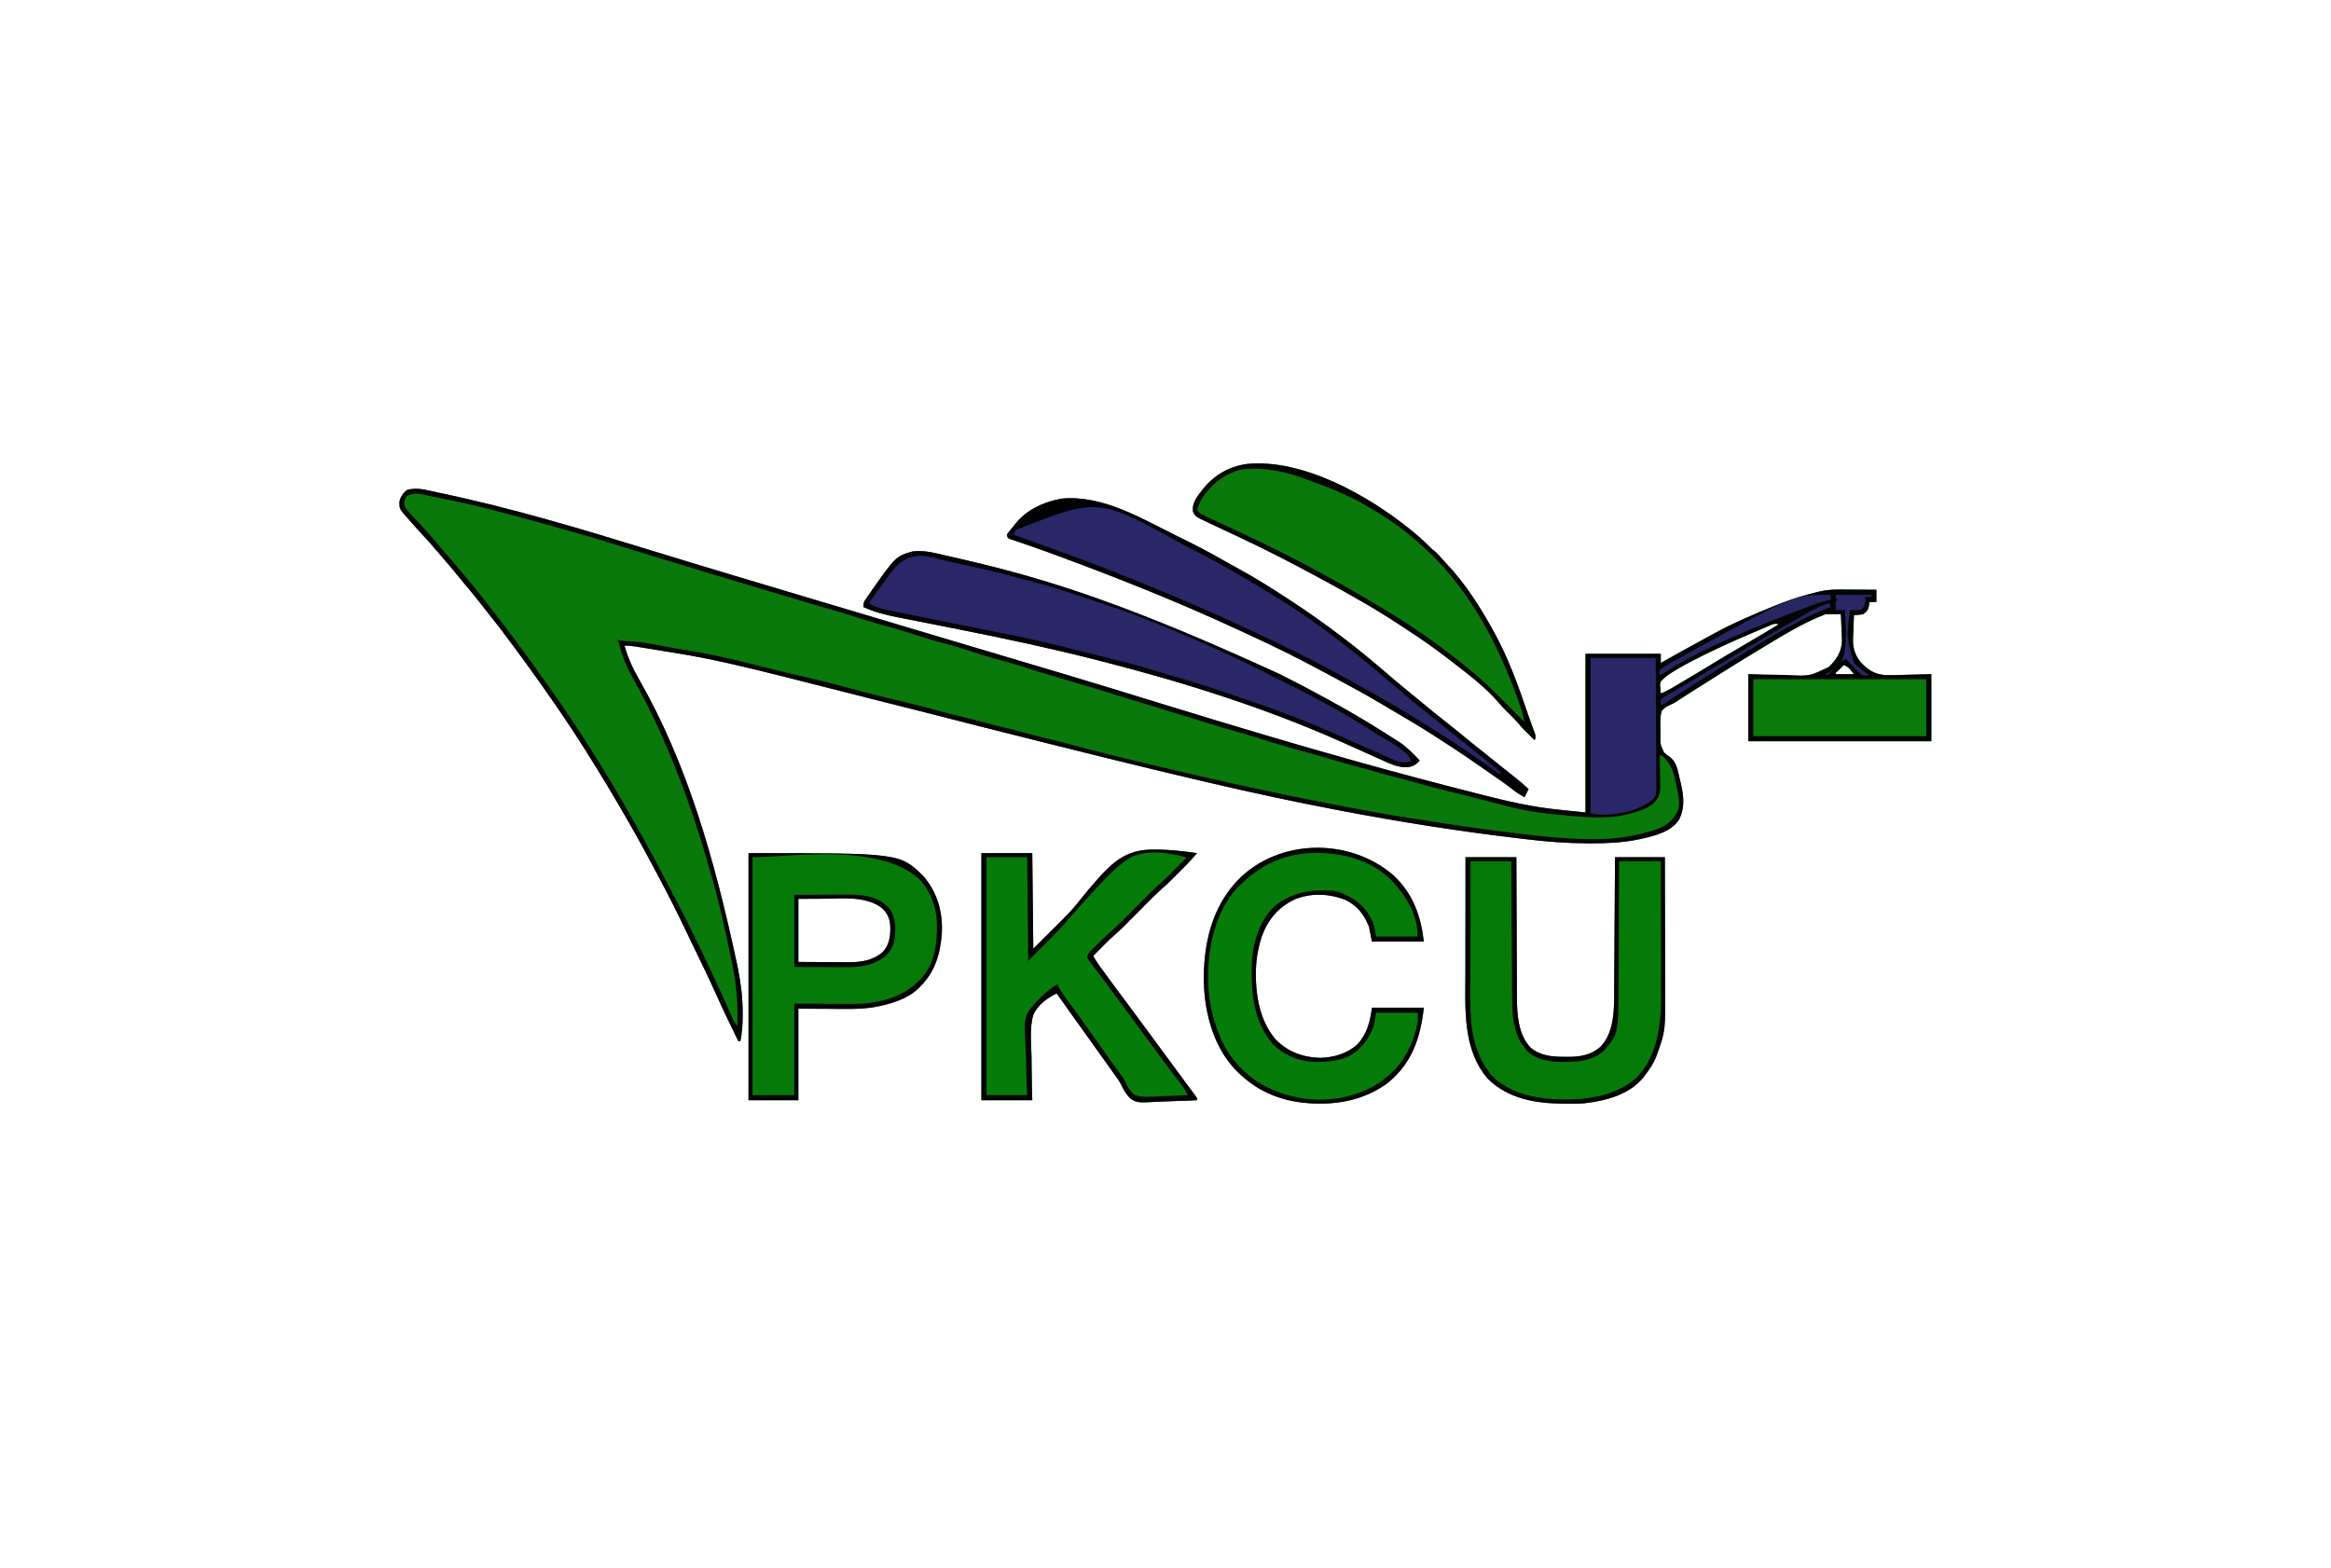
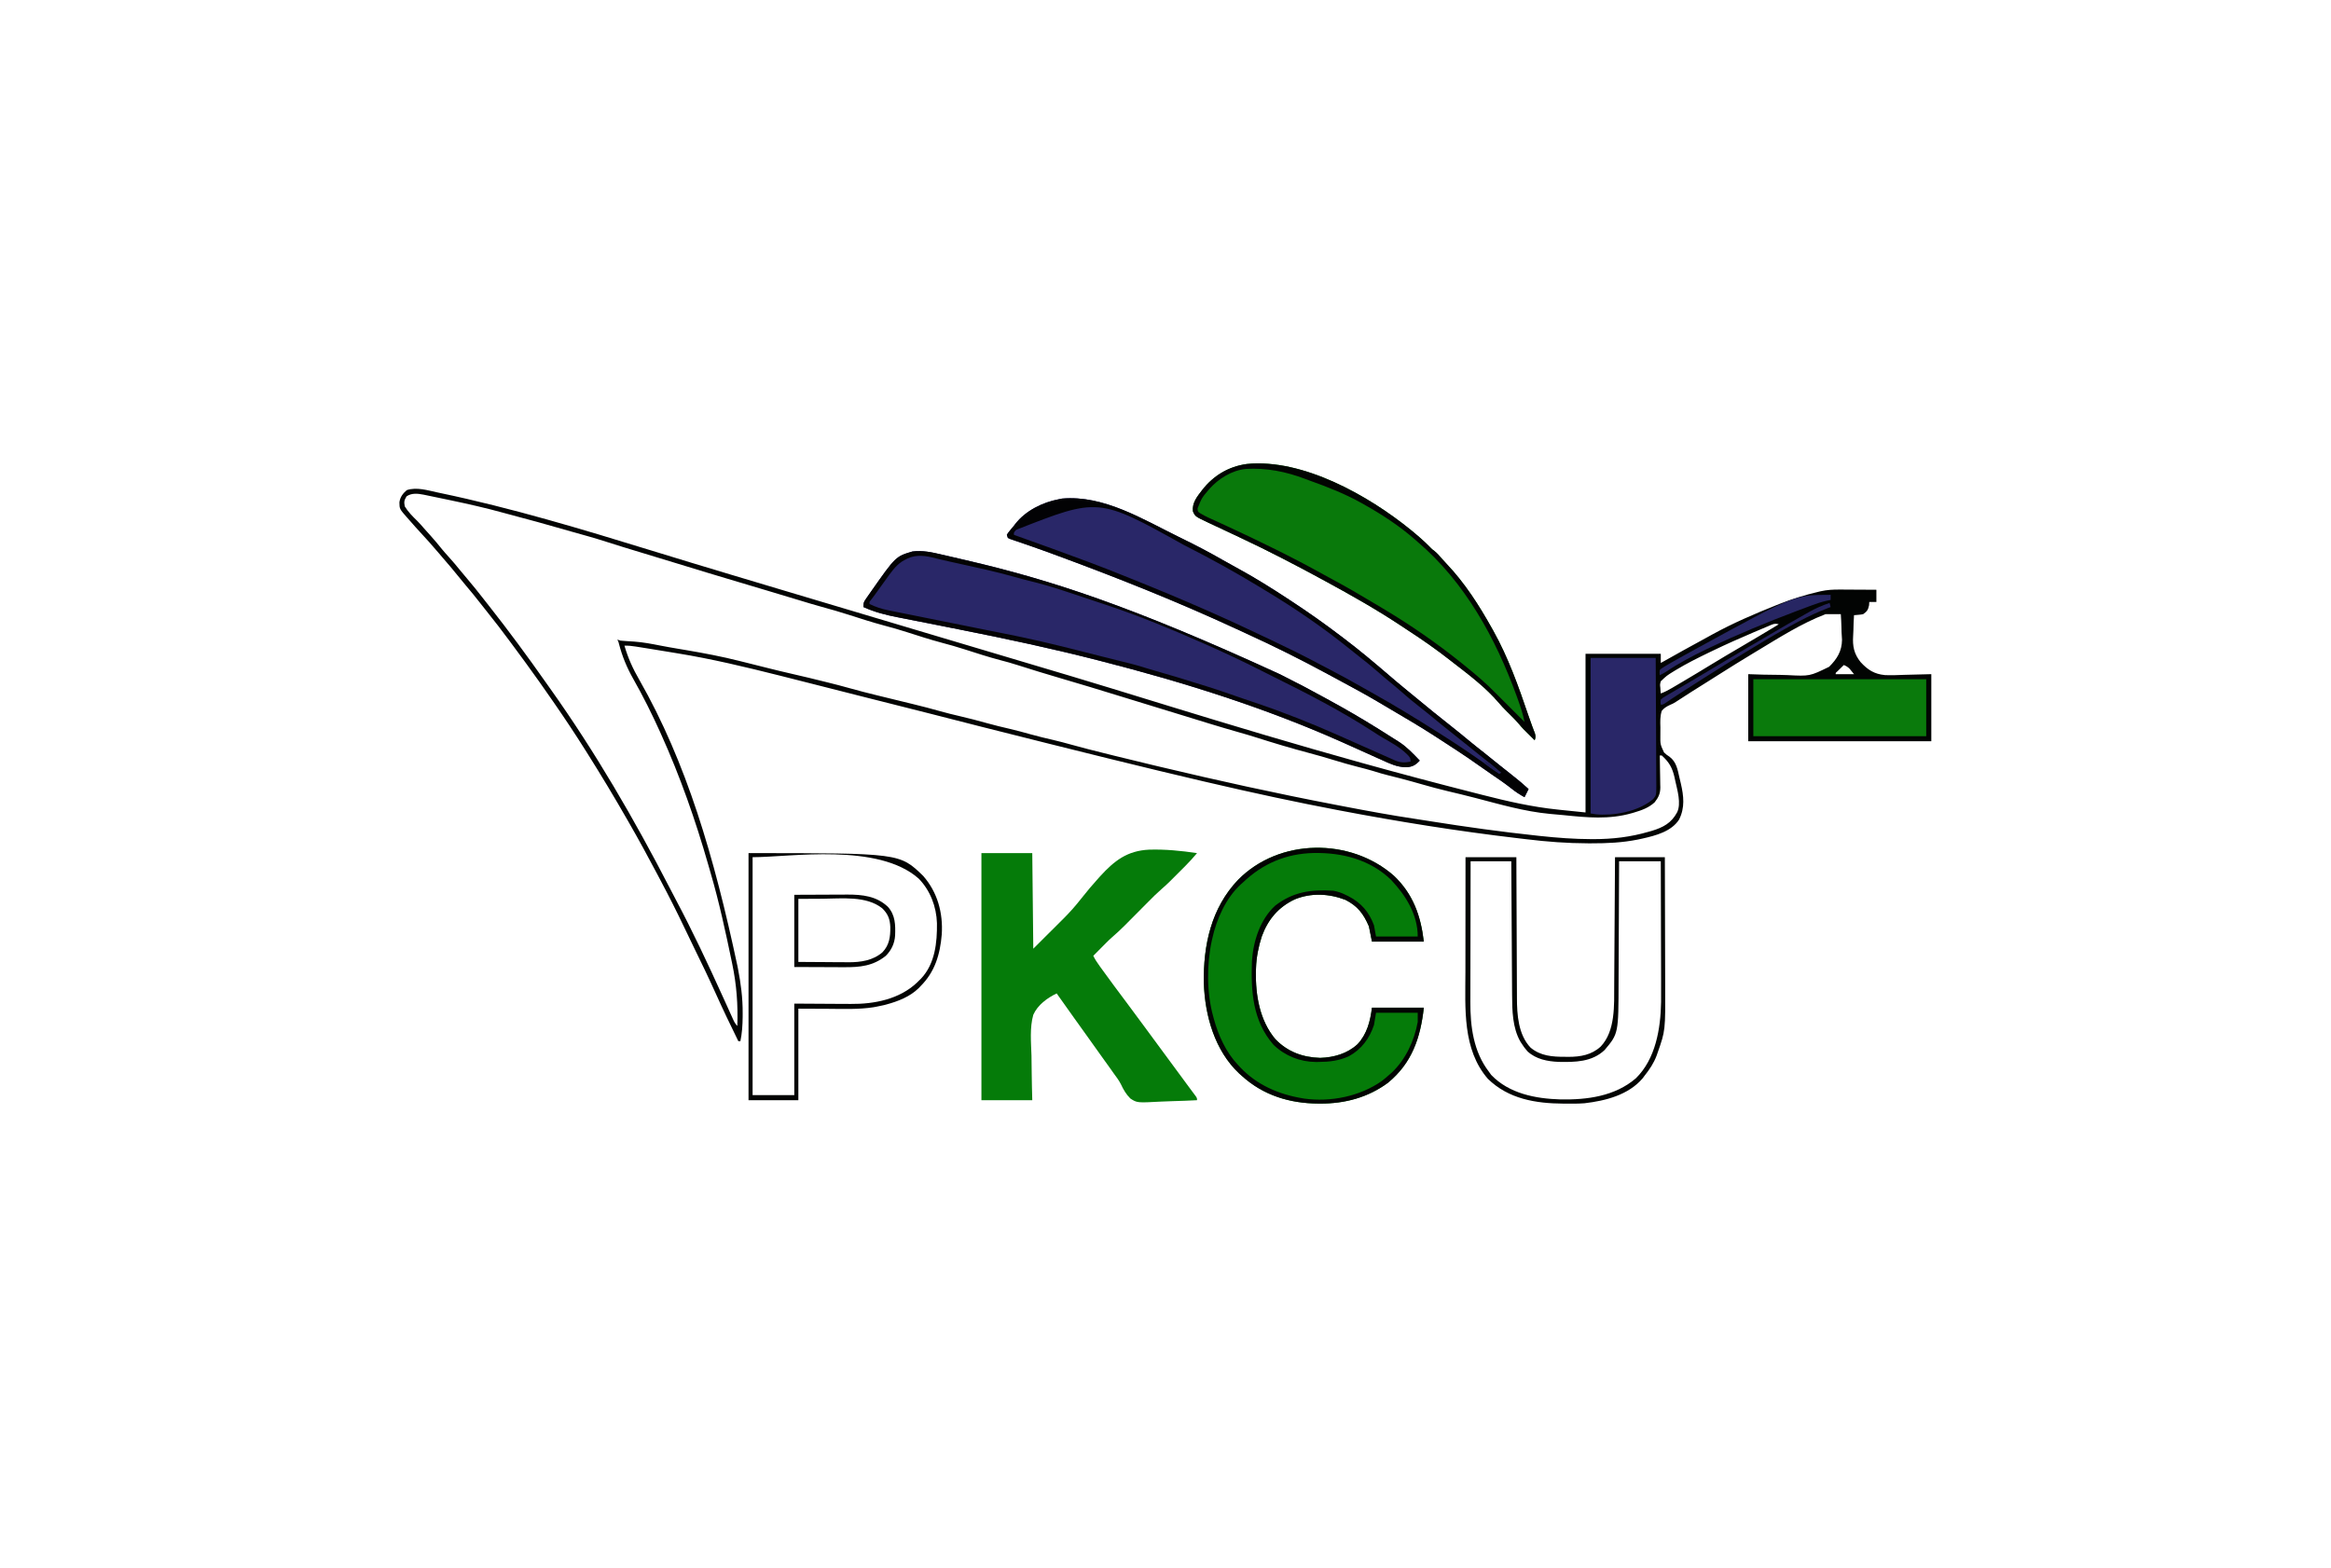
<svg xmlns="http://www.w3.org/2000/svg" version="1.1" width="2292" height="1542">
-   <path d="M0 0 C0.839 0.176 1.678 0.351 2.542 0.532 C72.772 15.247 141.446 35.914 209.969 57.016 C236.073 65.054 262.21 72.975 288.375 80.812 C289.307 81.092 290.239 81.371 291.199 81.659 C302.746 85.117 314.294 88.572 325.843 92.024 C332.846 94.118 339.848 96.213 346.85 98.309 C388.089 110.652 429.333 122.977 470.594 135.247 C633.833 183.793 633.833 183.793 710.059 207.234 C710.986 207.52 711.914 207.805 712.87 208.099 C714.758 208.679 716.646 209.26 718.533 209.84 C781.405 229.174 844.379 248.052 907.75 265.688 C908.446 265.881 909.143 266.075 909.86 266.275 C946.3 276.414 982.849 286.106 1019.507 295.427 C1022.213 296.116 1024.918 296.807 1027.624 297.498 C1052.128 303.757 1076.298 309.29 1101.5 311.875 C1103.05 312.04 1104.599 312.206 1106.148 312.373 C1113.679 313.179 1121.214 313.934 1128.75 314.688 C1128.75 263.207 1128.75 211.727 1128.75 158.688 C1153.17 158.688 1177.59 158.688 1202.75 158.688 C1202.75 161.657 1202.75 164.627 1202.75 167.688 C1203.392 167.326 1204.034 166.965 1204.696 166.593 C1218.88 158.618 1233.094 150.704 1247.406 142.961 C1249.434 141.859 1251.453 140.744 1253.469 139.621 C1273.759 128.476 1295.26 119.237 1316.75 110.688 C1317.583 110.355 1318.416 110.023 1319.274 109.681 C1331.807 104.734 1344.625 100.754 1357.75 97.688 C1358.814 97.432 1358.814 97.432 1359.9 97.171 C1366.336 95.736 1372.43 95.423 1379.008 95.492 C1380.551 95.496 1380.551 95.496 1382.126 95.501 C1385.376 95.512 1388.625 95.537 1391.875 95.562 C1394.094 95.573 1396.312 95.582 1398.531 95.59 C1403.938 95.612 1409.344 95.646 1414.75 95.688 C1414.75 99.647 1414.75 103.608 1414.75 107.688 C1412.44 107.688 1410.13 107.688 1407.75 107.688 C1407.688 108.739 1407.626 109.791 1407.562 110.875 C1406.576 115.504 1405.6 116.961 1401.75 119.688 C1399.488 120.114 1399.488 120.114 1397.062 120.32 C1396.254 120.394 1395.446 120.468 1394.613 120.543 C1393.998 120.591 1393.384 120.639 1392.75 120.688 C1392.417 125.754 1392.219 130.803 1392.134 135.879 C1392.087 137.594 1392.007 139.308 1391.889 141.019 C1391.215 151.209 1392.707 158.652 1399.182 166.783 C1406.253 174.491 1412.691 178.619 1423.212 179.616 C1429.501 179.867 1435.637 179.652 1441.938 179.375 C1450.786 179.148 1459.634 178.921 1468.75 178.688 C1468.75 200.468 1468.75 222.248 1468.75 244.688 C1409.35 244.688 1349.95 244.688 1288.75 244.688 C1288.75 222.907 1288.75 201.127 1288.75 178.688 C1293.571 178.847 1298.392 179.007 1303.359 179.172 C1306.459 179.229 1309.557 179.279 1312.656 179.309 C1317.552 179.355 1322.441 179.422 1327.334 179.624 C1349.197 180.758 1349.197 180.758 1368.294 171.437 C1376.09 163.697 1380.822 156.051 1380.951 144.917 C1380.863 142.416 1380.685 139.933 1380.5 137.438 C1380.448 135.698 1380.405 133.959 1380.371 132.219 C1380.271 128.03 1380.047 123.866 1379.75 119.688 C1378.919 119.688 1378.087 119.688 1377.23 119.688 C1373.07 119.688 1368.91 119.688 1364.75 119.688 C1341.093 128.776 1319.377 142.668 1297.75 155.688 C1296.716 156.31 1295.682 156.932 1294.617 157.573 C1282.334 164.98 1270.15 172.532 1258.047 180.229 C1254.964 182.187 1251.874 184.135 1248.784 186.083 C1233.016 195.949 1233.016 195.949 1217.409 206.064 C1214.75 207.688 1214.75 207.688 1211.695 208.998 C1208.323 210.593 1206.204 211.861 1203.75 214.688 C1201.98 219.917 1202.211 225.503 1202.371 230.957 C1202.437 233.554 1202.392 236.133 1202.334 238.73 C1202.238 247.735 1202.238 247.735 1205.928 255.677 C1208.495 258.027 1208.495 258.027 1211.218 259.805 C1218.071 264.9 1219.257 272.355 1221.042 280.243 C1221.494 282.225 1221.974 284.199 1222.457 286.174 C1225.338 298.602 1226.605 309.978 1220.75 321.688 C1213.212 333.438 1197.681 337.463 1184.773 340.359 C1183.982 340.529 1183.19 340.7 1182.375 340.875 C1181.299 341.107 1181.299 341.107 1180.201 341.344 C1164.908 344.429 1149.867 345.095 1134.312 345.062 C1133.264 345.062 1132.215 345.061 1131.135 345.06 C1110.764 345.004 1090.792 343.509 1070.586 341.033 C1067.614 340.671 1064.642 340.321 1061.668 339.972 C1003.034 333.074 944.738 323.747 886.75 312.688 C885.743 312.495 885.743 312.495 884.715 312.299 C806.272 297.321 728.469 279.354 534.077 230.236 C501.977 221.97 469.839 213.858 437.698 205.757 C433.509 204.701 429.321 203.646 425.133 202.59 C424.112 202.333 423.091 202.075 422.039 201.81 C409.227 198.58 396.419 195.337 383.617 192.066 C382.938 191.893 382.259 191.719 381.559 191.541 C380.889 191.369 380.22 191.198 379.53 191.022 C365.943 187.551 352.35 184.105 338.75 180.688 C337.791 180.446 337.791 180.446 336.812 180.2 C303.234 171.758 269.697 163.689 235.498 158.135 C232.564 157.657 229.633 157.173 226.701 156.688 C220.573 155.675 214.444 154.676 208.312 153.688 C207.354 153.533 206.395 153.378 205.407 153.219 C202.711 152.787 200.014 152.361 197.316 151.938 C196.121 151.746 196.121 151.746 194.902 151.551 C191.153 150.97 187.547 150.537 183.75 150.688 C187.285 162.845 192.005 173.317 198.354 184.24 C244.663 265.423 271.835 357.613 294.875 465.812 C295.014 466.515 295.153 467.217 295.296 467.941 C298.186 482.7 300.125 497.317 300 512.375 C299.996 513.53 299.992 514.686 299.988 515.876 C299.906 523.96 299.393 531.753 297.75 539.688 C297.09 539.688 296.43 539.688 295.75 539.688 C288.072 524.034 280.524 508.34 273.375 492.438 C266.442 477.025 259.097 461.83 251.663 446.654 C248.67 440.54 245.734 434.399 242.812 428.25 C235.308 412.504 227.463 396.949 219.271 381.55 C217.845 378.866 216.424 376.18 215.003 373.493 C206.499 357.413 197.811 341.463 188.75 325.688 C188.148 324.636 187.546 323.584 186.926 322.5 C174.002 299.927 160.639 277.68 146.75 255.688 C145.767 254.129 145.767 254.129 144.764 252.54 C135.39 237.711 125.734 223.111 115.75 208.688 C115.09 207.731 114.429 206.774 113.749 205.788 C104.903 192.975 95.943 180.254 86.75 167.688 C86.196 166.93 85.643 166.173 85.072 165.394 C80.984 159.811 76.873 154.245 72.75 148.688 C72.128 147.849 71.506 147.01 70.865 146.146 C63.601 136.362 56.247 126.677 48.582 117.203 C46.21 114.27 43.88 111.305 41.563 108.329 C37.054 102.539 32.429 96.877 27.662 91.298 C24.984 88.161 22.369 84.987 19.812 81.75 C15.142 75.862 10.225 70.194 5.314 64.506 C3.78 62.723 2.256 60.931 0.734 59.137 C-5.213 52.132 -11.312 45.306 -17.57 38.578 C-20.273 35.663 -22.941 32.732 -25.52 29.707 C-26.864 28.138 -28.243 26.6 -29.637 25.074 C-37.446 16.211 -37.446 16.211 -37.527 9.688 C-36.813 4.535 -34.143 0.972 -30.25 -2.312 C-20.535 -5.551 -9.692 -2.063 0 0 Z M1308.496 131.449 C1307.772 131.751 1307.048 132.052 1306.302 132.363 C1303.926 133.357 1301.556 134.365 1299.188 135.375 C1297.542 136.07 1295.896 136.764 1294.25 137.458 C1280.609 143.236 1267.1 149.263 1253.75 155.688 C1252.649 156.216 1251.549 156.744 1250.415 157.289 C1239.244 162.682 1228.173 168.185 1217.562 174.625 C1216.863 175.049 1216.163 175.473 1215.441 175.91 C1208.571 180.165 1208.571 180.165 1202.75 185.688 C1201.914 188.87 1201.914 188.87 1202.312 192.062 C1202.376 193.122 1202.439 194.182 1202.504 195.273 C1202.585 196.07 1202.666 196.867 1202.75 197.688 C1206.611 196.253 1210.048 194.456 1213.598 192.371 C1214.438 191.879 1214.438 191.879 1215.295 191.377 C1217.136 190.297 1218.974 189.211 1220.812 188.125 C1222.114 187.359 1223.415 186.594 1224.717 185.828 C1234.022 180.345 1243.262 174.759 1252.48 169.131 C1262.008 163.317 1271.606 157.633 1281.246 152.007 C1293.812 144.674 1306.293 137.205 1318.75 129.688 C1314.673 128.328 1312.258 129.839 1308.496 131.449 Z M1382.75 169.688 C1381.414 170.997 1380.081 172.31 1378.75 173.625 C1378.007 174.356 1377.265 175.087 1376.5 175.84 C1374.635 177.384 1374.635 177.384 1374.75 178.688 C1380.69 178.688 1386.63 178.688 1392.75 178.688 C1391.389 177.017 1391.389 177.017 1390 175.312 C1389.49 174.686 1388.979 174.06 1388.453 173.414 C1386.668 171.604 1385.071 170.686 1382.75 169.688 Z " fill="#09790B" transform="translate(430.25,484.312)" />
  <path d="M0 0 C0.839 0.176 1.678 0.351 2.542 0.532 C72.772 15.247 141.446 35.914 209.969 57.016 C236.073 65.054 262.21 72.975 288.375 80.812 C289.307 81.092 290.239 81.371 291.199 81.659 C302.746 85.117 314.294 88.572 325.843 92.024 C332.846 94.118 339.848 96.213 346.85 98.309 C388.089 110.652 429.333 122.977 470.594 135.247 C633.833 183.793 633.833 183.793 710.059 207.234 C710.986 207.52 711.914 207.805 712.87 208.099 C714.758 208.679 716.646 209.26 718.533 209.84 C781.405 229.174 844.379 248.052 907.75 265.688 C908.446 265.881 909.143 266.075 909.86 266.275 C946.3 276.414 982.849 286.106 1019.507 295.427 C1022.213 296.116 1024.918 296.807 1027.624 297.498 C1052.128 303.757 1076.298 309.29 1101.5 311.875 C1103.05 312.04 1104.599 312.206 1106.148 312.373 C1113.679 313.179 1121.214 313.934 1128.75 314.688 C1128.75 263.207 1128.75 211.727 1128.75 158.688 C1153.17 158.688 1177.59 158.688 1202.75 158.688 C1202.75 161.657 1202.75 164.627 1202.75 167.688 C1203.392 167.326 1204.034 166.965 1204.696 166.593 C1218.88 158.618 1233.094 150.704 1247.406 142.961 C1249.434 141.859 1251.453 140.744 1253.469 139.621 C1273.759 128.476 1295.26 119.237 1316.75 110.688 C1317.583 110.355 1318.416 110.023 1319.274 109.681 C1331.807 104.734 1344.625 100.754 1357.75 97.688 C1358.814 97.432 1358.814 97.432 1359.9 97.171 C1366.336 95.736 1372.43 95.423 1379.008 95.492 C1380.551 95.496 1380.551 95.496 1382.126 95.501 C1385.376 95.512 1388.625 95.537 1391.875 95.562 C1394.094 95.573 1396.312 95.582 1398.531 95.59 C1403.938 95.612 1409.344 95.646 1414.75 95.688 C1414.75 99.647 1414.75 103.608 1414.75 107.688 C1412.44 107.688 1410.13 107.688 1407.75 107.688 C1407.688 108.739 1407.626 109.791 1407.562 110.875 C1406.576 115.504 1405.6 116.961 1401.75 119.688 C1399.488 120.114 1399.488 120.114 1397.062 120.32 C1396.254 120.394 1395.446 120.468 1394.613 120.543 C1393.998 120.591 1393.384 120.639 1392.75 120.688 C1392.417 125.754 1392.219 130.803 1392.134 135.879 C1392.087 137.594 1392.007 139.308 1391.889 141.019 C1391.215 151.209 1392.707 158.652 1399.182 166.783 C1406.253 174.491 1412.691 178.619 1423.212 179.616 C1429.501 179.867 1435.637 179.652 1441.938 179.375 C1450.786 179.148 1459.634 178.921 1468.75 178.688 C1468.75 200.468 1468.75 222.248 1468.75 244.688 C1409.35 244.688 1349.95 244.688 1288.75 244.688 C1288.75 222.907 1288.75 201.127 1288.75 178.688 C1293.571 178.847 1298.392 179.007 1303.359 179.172 C1306.459 179.229 1309.557 179.279 1312.656 179.309 C1317.552 179.355 1322.441 179.422 1327.334 179.624 C1349.197 180.758 1349.197 180.758 1368.294 171.437 C1376.09 163.697 1380.822 156.051 1380.951 144.917 C1380.863 142.416 1380.685 139.933 1380.5 137.438 C1380.448 135.698 1380.405 133.959 1380.371 132.219 C1380.271 128.03 1380.047 123.866 1379.75 119.688 C1378.919 119.688 1378.087 119.688 1377.23 119.688 C1373.07 119.688 1368.91 119.688 1364.75 119.688 C1341.093 128.776 1319.377 142.668 1297.75 155.688 C1296.716 156.31 1295.682 156.932 1294.617 157.573 C1282.334 164.98 1270.15 172.532 1258.047 180.229 C1254.964 182.187 1251.874 184.135 1248.784 186.083 C1233.016 195.949 1233.016 195.949 1217.409 206.064 C1214.75 207.688 1214.75 207.688 1211.695 208.998 C1208.323 210.593 1206.204 211.861 1203.75 214.688 C1201.98 219.917 1202.211 225.503 1202.371 230.957 C1202.437 233.554 1202.392 236.133 1202.334 238.73 C1202.238 247.735 1202.238 247.735 1205.928 255.677 C1208.495 258.027 1208.495 258.027 1211.218 259.805 C1218.071 264.9 1219.257 272.355 1221.042 280.243 C1221.494 282.225 1221.974 284.199 1222.457 286.174 C1225.338 298.602 1226.605 309.978 1220.75 321.688 C1213.212 333.438 1197.681 337.463 1184.773 340.359 C1183.982 340.529 1183.19 340.7 1182.375 340.875 C1181.299 341.107 1181.299 341.107 1180.201 341.344 C1164.908 344.429 1149.867 345.095 1134.312 345.062 C1133.264 345.062 1132.215 345.061 1131.135 345.06 C1110.764 345.004 1090.792 343.509 1070.586 341.033 C1067.614 340.671 1064.642 340.321 1061.668 339.972 C1003.034 333.074 944.738 323.747 886.75 312.688 C885.743 312.495 885.743 312.495 884.715 312.299 C806.272 297.321 728.469 279.354 534.077 230.236 C501.977 221.97 469.839 213.858 437.698 205.757 C433.509 204.701 429.321 203.646 425.133 202.59 C424.112 202.333 423.091 202.075 422.039 201.81 C409.227 198.58 396.419 195.337 383.617 192.066 C382.938 191.893 382.259 191.719 381.559 191.541 C380.889 191.369 380.22 191.198 379.53 191.022 C365.943 187.551 352.35 184.105 338.75 180.688 C337.791 180.446 337.791 180.446 336.812 180.2 C303.234 171.758 269.697 163.689 235.498 158.135 C232.564 157.657 229.633 157.173 226.701 156.688 C220.573 155.675 214.444 154.676 208.312 153.688 C207.354 153.533 206.395 153.378 205.407 153.219 C202.711 152.787 200.014 152.361 197.316 151.938 C196.121 151.746 196.121 151.746 194.902 151.551 C191.153 150.97 187.547 150.537 183.75 150.688 C187.285 162.845 192.005 173.317 198.354 184.24 C244.663 265.423 271.835 357.613 294.875 465.812 C295.014 466.515 295.153 467.217 295.296 467.941 C298.186 482.7 300.125 497.317 300 512.375 C299.996 513.53 299.992 514.686 299.988 515.876 C299.906 523.96 299.393 531.753 297.75 539.688 C297.09 539.688 296.43 539.688 295.75 539.688 C288.072 524.034 280.524 508.34 273.375 492.438 C266.442 477.025 259.097 461.83 251.663 446.654 C248.67 440.54 245.734 434.399 242.812 428.25 C235.308 412.504 227.463 396.949 219.271 381.55 C217.845 378.866 216.424 376.18 215.003 373.493 C206.499 357.413 197.811 341.463 188.75 325.688 C188.148 324.636 187.546 323.584 186.926 322.5 C174.002 299.927 160.639 277.68 146.75 255.688 C145.767 254.129 145.767 254.129 144.764 252.54 C135.39 237.711 125.734 223.111 115.75 208.688 C115.09 207.731 114.429 206.774 113.749 205.788 C104.903 192.975 95.943 180.254 86.75 167.688 C86.196 166.93 85.643 166.173 85.072 165.394 C80.984 159.811 76.873 154.245 72.75 148.688 C72.128 147.849 71.506 147.01 70.865 146.146 C63.601 136.362 56.247 126.677 48.582 117.203 C46.21 114.27 43.88 111.305 41.563 108.329 C37.054 102.539 32.429 96.877 27.662 91.298 C24.984 88.161 22.369 84.987 19.812 81.75 C15.142 75.862 10.225 70.194 5.314 64.506 C3.78 62.723 2.256 60.931 0.734 59.137 C-5.213 52.132 -11.312 45.306 -17.57 38.578 C-20.273 35.663 -22.941 32.732 -25.52 29.707 C-26.864 28.138 -28.243 26.6 -29.637 25.074 C-37.446 16.211 -37.446 16.211 -37.527 9.688 C-36.813 4.535 -34.143 0.972 -30.25 -2.312 C-20.535 -5.551 -9.692 -2.063 0 0 Z M-30.438 3.75 C-32.82 7.612 -33.146 9.209 -32.25 13.688 C-28.971 19.111 -24.52 23.567 -19.992 27.953 C-17.568 30.366 -15.357 32.941 -13.125 35.531 C-11.076 37.887 -8.978 40.193 -6.875 42.5 C-2.926 46.87 0.796 51.391 4.5 55.969 C6.685 58.609 8.942 61.155 11.25 63.688 C15.115 67.934 18.764 72.318 22.375 76.781 C24.467 79.341 26.592 81.864 28.739 84.377 C34.469 91.084 39.958 97.953 45.371 104.917 C47.213 107.282 49.069 109.635 50.925 111.989 C70.082 136.3 88.439 161.183 106.22 186.516 C107.74 188.673 109.271 190.821 110.805 192.969 C155.004 255.13 193.488 321.487 228.406 389.223 C230.447 393.18 232.505 397.127 234.594 401.059 C250.832 431.676 265.595 463.099 279.912 494.652 C281.389 497.906 282.869 501.159 284.348 504.412 C285.419 506.771 286.483 509.132 287.548 511.494 C288.202 512.936 288.857 514.378 289.512 515.82 C289.81 516.487 290.108 517.153 290.416 517.839 C291.644 520.533 292.638 522.575 294.75 524.688 C295.451 503.758 294.037 484.253 289.75 463.688 C289.59 462.916 289.43 462.145 289.266 461.35 C283.214 432.225 276.891 402.938 268.533 374.375 C267.751 371.69 266.982 369.002 266.215 366.313 C253.643 322.331 238.561 279.401 219.75 237.688 C219.465 237.054 219.18 236.421 218.886 235.768 C210.798 217.824 202.076 200.362 192.358 183.235 C185.987 171.957 181.5 161.008 178.256 148.449 C177.784 146.602 177.784 146.602 176.75 144.688 C177.74 145.018 178.73 145.347 179.75 145.688 C181.348 145.856 182.951 145.983 184.555 146.082 C185.533 146.151 186.511 146.22 187.52 146.291 C189.519 146.426 191.519 146.554 193.52 146.674 C202.204 147.305 210.594 148.916 219.12 150.597 C224.715 151.696 230.327 152.671 235.949 153.617 C237.842 153.937 239.735 154.257 241.628 154.578 C242.577 154.738 243.526 154.899 244.504 155.064 C262.081 158.051 279.458 161.319 296.75 165.688 C299.082 166.271 301.415 166.853 303.748 167.436 C309.838 168.956 315.928 170.48 322.016 172.013 C331.324 174.354 340.638 176.633 350 178.75 C360.451 181.118 370.854 183.657 381.25 186.25 C382.363 186.526 382.363 186.526 383.498 186.808 C390.599 188.574 397.685 190.368 404.724 192.371 C413.797 194.951 422.932 197.256 432.094 199.5 C432.784 199.669 433.473 199.838 434.184 200.012 C439.205 201.241 444.227 202.465 449.25 203.688 C454.97 205.08 460.689 206.474 466.406 207.875 C467.093 208.043 467.779 208.211 468.486 208.384 C477.023 210.478 485.524 212.66 493.978 215.068 C500.689 216.977 507.458 218.595 514.25 220.188 C522.908 222.245 531.514 224.386 540.066 226.844 C547.491 228.951 555.002 230.685 562.513 232.457 C569.347 234.081 576.111 235.858 582.863 237.793 C590.251 239.883 597.716 241.638 605.195 243.369 C611.147 244.763 617.037 246.307 622.918 247.969 C633.613 250.982 644.389 253.664 655.171 256.344 C658.548 257.184 661.923 258.027 665.299 258.871 C678.009 262.043 690.734 265.144 703.484 268.152 C705.561 268.643 707.638 269.136 709.714 269.631 C767.146 283.32 824.787 296.033 882.78 307.119 C885.826 307.702 888.872 308.287 891.917 308.873 C915.043 313.312 938.155 317.572 961.449 321.037 C966.346 321.772 971.235 322.552 976.125 323.332 C1011.008 328.882 1045.938 333.745 1081.062 337.5 C1082.043 337.605 1083.023 337.711 1084.033 337.819 C1100.955 339.625 1117.783 340.92 1134.812 340.938 C1135.522 340.939 1136.232 340.94 1136.963 340.941 C1155.335 340.923 1173.082 338.856 1190.75 333.688 C1191.837 333.379 1192.923 333.071 1194.043 332.754 C1205.174 329.354 1213.091 325.129 1218.75 314.688 C1223.11 305.967 1218.931 292.463 1217 283.625 C1216.748 282.448 1216.496 281.27 1216.236 280.057 C1214.062 270.601 1210.905 265.22 1203.75 258.688 C1203.09 258.688 1202.43 258.688 1201.75 258.688 C1201.776 259.797 1201.802 260.906 1201.829 262.049 C1201.92 266.193 1201.977 270.338 1202.025 274.483 C1202.05 276.272 1202.084 278.06 1202.127 279.849 C1202.188 282.431 1202.216 285.011 1202.238 287.594 C1202.264 288.384 1202.29 289.174 1202.316 289.987 C1202.319 296.047 1200.488 299.949 1196.75 304.688 C1191.189 309.933 1183.968 312.568 1176.75 314.688 C1175.659 315.011 1175.659 315.011 1174.546 315.341 C1151.968 321.864 1130.219 319.699 1107.162 317.332 C1102.705 316.875 1098.248 316.482 1093.781 316.125 C1068.739 313.802 1044.436 306.665 1020.165 300.363 C1011.142 298.026 1002.095 295.819 993.019 293.698 C984.606 291.727 976.287 289.406 967.973 287.059 C965.836 286.456 963.699 285.853 961.562 285.25 C960.489 284.947 959.415 284.644 958.309 284.331 C950.737 282.208 943.137 280.255 935.499 278.389 C930.053 277.046 924.722 275.479 919.379 273.773 C914.578 272.337 909.73 271.114 904.875 269.875 C896.997 267.858 889.203 265.665 881.438 263.25 C873.336 260.732 865.202 258.42 857 256.25 C839.385 251.579 821.932 246.382 804.577 240.827 C799.121 239.091 793.636 237.489 788.125 235.938 C778.694 233.281 769.313 230.47 759.938 227.625 C759.252 227.417 758.567 227.21 757.86 226.995 C750.622 224.801 743.393 222.581 736.176 220.316 C725.722 217.037 715.234 213.869 704.75 210.688 C682.616 203.971 682.616 203.971 671.857 200.593 C651.472 194.207 630.98 188.165 610.499 182.094 C597.219 178.156 583.956 174.19 570.778 169.92 C564.818 167.994 558.835 166.338 552.77 164.773 C541.113 161.693 529.615 157.931 518.133 154.261 C510.756 151.904 503.374 149.756 495.875 147.809 C484.187 144.697 472.652 140.943 461.133 137.261 C453.756 134.904 446.374 132.756 438.875 130.809 C427.358 127.742 415.987 124.055 404.641 120.414 C395.716 117.553 386.738 114.948 377.694 112.486 C370.18 110.424 362.731 108.173 355.281 105.892 C344.996 102.75 334.692 99.673 324.387 96.598 C322.519 96.04 320.651 95.483 318.783 94.925 C311.062 92.621 303.34 90.317 295.618 88.015 C275.157 81.913 254.703 75.796 234.307 69.477 C227.963 67.518 221.606 65.606 215.25 63.688 C205.119 60.624 194.992 57.548 184.875 54.438 C183.812 54.111 182.749 53.784 181.655 53.448 C176.249 51.781 170.854 50.086 165.469 48.356 C154.332 44.786 143.084 41.658 131.813 38.54 C127.139 37.239 122.476 35.902 117.812 34.562 C104.706 30.808 91.584 27.13 78.389 23.698 C73.88 22.523 69.383 21.314 64.895 20.062 C47.64 15.276 30.266 11.37 12.75 7.688 C11.537 7.432 10.324 7.176 9.074 6.912 C2.303 5.486 -4.47 4.07 -11.25 2.688 C-12.114 2.509 -12.978 2.33 -13.868 2.146 C-19.749 1.015 -25.302 0.427 -30.438 3.75 Z M1308.496 131.449 C1307.772 131.751 1307.048 132.052 1306.302 132.363 C1303.926 133.357 1301.556 134.365 1299.188 135.375 C1297.542 136.07 1295.896 136.764 1294.25 137.458 C1280.609 143.236 1267.1 149.263 1253.75 155.688 C1252.649 156.216 1251.549 156.744 1250.415 157.289 C1239.244 162.682 1228.173 168.185 1217.562 174.625 C1216.863 175.049 1216.163 175.473 1215.441 175.91 C1208.571 180.165 1208.571 180.165 1202.75 185.688 C1201.914 188.87 1201.914 188.87 1202.312 192.062 C1202.376 193.122 1202.439 194.182 1202.504 195.273 C1202.585 196.07 1202.666 196.867 1202.75 197.688 C1206.611 196.253 1210.048 194.456 1213.598 192.371 C1214.438 191.879 1214.438 191.879 1215.295 191.377 C1217.136 190.297 1218.974 189.211 1220.812 188.125 C1222.114 187.359 1223.415 186.594 1224.717 185.828 C1234.022 180.345 1243.262 174.759 1252.48 169.131 C1262.008 163.317 1271.606 157.633 1281.246 152.007 C1293.812 144.674 1306.293 137.205 1318.75 129.688 C1314.673 128.328 1312.258 129.839 1308.496 131.449 Z M1382.75 169.688 C1381.414 170.997 1380.081 172.31 1378.75 173.625 C1378.007 174.356 1377.265 175.087 1376.5 175.84 C1374.635 177.384 1374.635 177.384 1374.75 178.688 C1380.69 178.688 1386.63 178.688 1392.75 178.688 C1391.389 177.017 1391.389 177.017 1390 175.312 C1389.49 174.686 1388.979 174.06 1388.453 173.414 C1386.668 171.604 1385.071 170.686 1382.75 169.688 Z " fill="#020403" transform="translate(430.25,484.312)" />
  <path d="M0 0 C16.5 0 33 0 50 0 C50.33 31.02 50.66 62.04 51 94 C56.796 88.225 62.591 82.45 68.562 76.5 C70.378 74.693 72.194 72.887 74.065 71.025 C75.524 69.569 76.983 68.113 78.441 66.656 C79.183 65.92 79.924 65.183 80.688 64.425 C87.01 58.104 92.813 51.557 98.305 44.502 C103.696 37.621 109.328 30.986 115.188 24.5 C115.713 23.917 116.239 23.335 116.781 22.734 C130.851 7.332 143.449 -2.369 164.787 -3.403 C180.541 -3.897 196.436 -2.332 212 0 C208.241 4.484 204.372 8.778 200.227 12.906 C199.699 13.435 199.172 13.963 198.628 14.507 C197.522 15.614 196.414 16.72 195.306 17.825 C193.632 19.493 191.964 21.166 190.297 22.84 C189.211 23.925 188.125 25.009 187.039 26.094 C186.552 26.583 186.066 27.071 185.564 27.575 C182.853 30.268 180.07 32.828 177.173 35.322 C172.633 39.26 168.413 43.479 164.188 47.75 C163.374 48.567 162.561 49.384 161.723 50.226 C159.146 52.815 156.573 55.407 154 58 C150.607 61.42 147.211 64.836 143.812 68.25 C143.048 69.023 142.283 69.796 141.495 70.593 C137.38 74.726 133.173 78.669 128.753 82.474 C126.579 84.366 124.529 86.357 122.5 88.402 C121.759 89.147 121.018 89.891 120.254 90.658 C119.51 91.41 118.766 92.163 118 92.938 C117.225 93.717 116.451 94.496 115.652 95.299 C113.766 97.197 111.882 99.097 110 101 C111.749 104.622 113.896 107.812 116.25 111.062 C116.683 111.665 117.117 112.267 117.563 112.887 C126.067 124.67 134.731 136.335 143.465 147.948 C149.103 155.451 154.658 163.015 160.218 170.577 C163.142 174.553 166.071 178.526 169 182.5 C170.167 184.083 171.333 185.667 172.5 187.25 C173.077 188.034 173.655 188.817 174.25 189.625 C176 192 177.75 194.375 179.5 196.75 C180.078 197.534 180.656 198.319 181.251 199.127 C182.413 200.704 183.575 202.281 184.737 203.857 C188.342 208.751 191.95 213.644 195.558 218.535 C197.322 220.927 199.083 223.321 200.844 225.715 C202.773 228.338 204.71 230.956 206.656 233.566 C207.388 234.555 208.121 235.544 208.875 236.562 C209.491 237.389 210.107 238.215 210.742 239.066 C212 241 212 241 212 243 C204.012 243.42 196.028 243.738 188.031 243.933 C184.316 244.026 180.608 244.152 176.897 244.358 C153.037 245.646 153.037 245.646 146.425 241.312 C142.282 237.235 139.631 232.582 137.182 227.354 C135.216 223.439 132.596 220.015 130 216.5 C129.007 215.096 128.017 213.69 127.031 212.281 C123.889 207.829 120.698 203.413 117.5 199 C112.79 192.499 108.137 185.961 103.52 179.395 C99.357 173.484 95.126 167.624 90.884 161.77 C85.186 153.896 79.587 145.953 74 138 C64.657 142.472 55.328 149.313 51 159 C47.395 171.737 48.818 186.169 49.232 199.244 C49.391 205.057 49.406 210.873 49.446 216.688 C49.522 225.465 49.777 234.22 50 243 C33.5 243 17 243 0 243 C0 162.81 0 82.62 0 0 Z " fill="#057B09" transform="translate(965,839)" />
  <path d="M0 0 C1.53 0.352 3.061 0.703 4.591 1.053 C8.661 1.988 12.728 2.937 16.794 3.891 C19.322 4.483 21.851 5.071 24.38 5.659 C107.042 24.862 186.521 50.578 332.062 117.418 C333.107 117.938 334.152 118.457 335.228 118.993 C348.969 125.836 362.534 132.941 375.967 140.372 C378.04 141.517 380.115 142.656 382.194 143.791 C397.833 152.333 413.191 161.24 428.312 170.668 C429.195 171.216 430.078 171.765 430.987 172.33 C435.813 175.334 440.621 178.365 445.402 181.441 C447.012 182.475 448.632 183.495 450.254 184.512 C457.894 189.515 464.021 196.11 470.312 202.668 C466.018 207.27 462.904 208.978 456.566 209.199 C447.923 209.045 440.939 205.705 433.25 202.168 C431.714 201.484 430.177 200.802 428.639 200.123 C424.64 198.349 420.653 196.548 416.67 194.738 C410 191.71 403.313 188.72 396.625 185.73 C395.888 185.4 395.15 185.07 394.39 184.73 C317.844 150.537 237.427 125.409 156.312 104.668 C155.337 104.418 154.362 104.168 153.358 103.91 C108.92 92.524 64.077 82.974 19.094 74.024 C15.559 73.32 12.024 72.615 8.489 71.909 C6.121 71.437 3.753 70.964 1.385 70.492 C0.21 70.258 -0.965 70.023 -2.175 69.782 C-9.206 68.381 -16.239 66.995 -23.275 65.62 C-27.718 64.749 -32.158 63.867 -36.598 62.981 C-38.671 62.571 -40.745 62.165 -42.82 61.765 C-54.708 59.472 -65.643 56.718 -76.688 51.668 C-76.688 47.542 -76.501 46.896 -74.301 43.719 C-73.781 42.961 -73.261 42.204 -72.725 41.423 C-71.871 40.214 -71.871 40.214 -71 38.98 C-70.417 38.144 -69.834 37.308 -69.234 36.446 C-44.951 1.875 -44.951 1.875 -28.449 -2.992 C-18.57 -4.208 -9.579 -2.253 0 0 Z " fill="#292768" transform="translate(925.688,545.332)" />
  <path d="M0 0 C6.798 5.607 13.515 11.271 19.629 17.629 C21.117 19.175 21.117 19.175 23.5 20.938 C26.335 23.277 28.569 25.846 30.945 28.641 C32.381 30.289 33.859 31.902 35.367 33.484 C53.272 52.292 67.408 74.396 80 97 C80.667 98.186 80.667 98.186 81.347 99.396 C96.018 125.671 106.067 153.906 115.702 182.32 C116.936 185.951 118.197 189.564 119.551 193.152 C119.791 193.794 120.031 194.436 120.278 195.097 C120.921 196.806 121.576 198.509 122.232 200.213 C123.009 203.031 123.039 204.314 122 207 C110.297 195.47 110.297 195.47 106.562 191.062 C102.872 186.72 98.805 182.777 94.754 178.775 C91.916 175.96 89.18 173.141 86.625 170.062 C74.169 155.448 58.202 143.287 43.054 131.59 C41.606 130.469 40.161 129.344 38.72 128.215 C25.819 118.118 12.55 108.786 -1.176 99.845 C-3.741 98.169 -6.293 96.476 -8.84 94.773 C-32.739 78.887 -57.798 64.696 -83 51 C-84.107 50.398 -85.214 49.795 -86.354 49.175 C-112.89 34.771 -139.661 20.819 -167 8 C-172.823 5.268 -178.643 2.53 -184.461 -0.213 C-187.016 -1.415 -189.574 -2.612 -192.132 -3.808 C-193.725 -4.558 -195.317 -5.308 -196.91 -6.059 C-197.637 -6.397 -198.365 -6.735 -199.114 -7.083 C-211.725 -13.05 -211.725 -13.05 -214 -18 C-215.078 -26.424 -209.867 -32.666 -205 -39 C-193.878 -53.326 -178.945 -62.274 -160.871 -64.719 C-105.908 -70.103 -41.206 -33.501 0 0 Z " fill="#09790B" transform="translate(1387,521)" />
-   <path d="M0 0 C16.5 0 33 0 50 0 C50.015 4.516 50.029 9.031 50.044 13.683 C50.095 28.647 50.161 43.611 50.236 58.574 C50.281 67.642 50.32 76.709 50.346 85.776 C50.37 93.687 50.403 101.597 50.449 109.507 C50.472 113.689 50.491 117.871 50.498 122.053 C50.504 126.003 50.524 129.954 50.554 133.904 C50.563 135.34 50.567 136.776 50.565 138.212 C50.551 154.81 51.892 174.695 63.988 187.316 C73.806 195.533 85.535 196.348 97.812 196.312 C98.911 196.329 100.01 196.345 101.143 196.361 C113.011 196.368 123.971 194.466 132.902 186.25 C147.535 170.906 146.115 145.249 146.205 125.446 C146.215 124.064 146.225 122.683 146.235 121.301 C146.262 117.604 146.283 113.906 146.303 110.209 C146.325 106.325 146.353 102.442 146.379 98.558 C146.429 91.227 146.474 83.897 146.517 76.566 C146.567 68.21 146.622 59.855 146.677 51.499 C146.79 34.333 146.897 17.166 147 0 C163.17 0 179.34 0 196 0 C196.068 19.96 196.123 39.92 196.155 59.88 C196.171 69.15 196.192 78.42 196.226 87.69 C196.256 95.78 196.276 103.871 196.282 111.961 C196.286 116.235 196.295 120.509 196.317 124.783 C196.544 170.48 196.544 170.48 189 192 C188.642 193.033 188.283 194.065 187.914 195.129 C185.051 202.65 180.989 208.721 176 215 C175.372 215.838 174.744 216.676 174.098 217.539 C160.127 233.93 137.5 239.616 117 242 C110.86 242.466 104.716 242.438 98.562 242.375 C97.354 242.369 97.354 242.369 96.122 242.362 C69.011 242.192 42.275 237.8 22 218 C-3.175 188.935 -0.169 148.724 -0.101 112.793 C-0.095 108.813 -0.095 104.833 -0.093 100.854 C-0.09 93.353 -0.082 85.853 -0.072 78.353 C-0.061 69.798 -0.055 61.244 -0.05 52.69 C-0.04 35.127 -0.022 17.563 0 0 Z " fill="#057A09" transform="translate(1441,843)" />
-   <path d="M0 0 C148.629 0 148.629 0 171.723 22.402 C185.834 38.499 191.371 58.806 190 80 C188.379 99.569 183.286 116.862 169 131 C168.408 131.625 167.817 132.25 167.207 132.895 C158.663 141.25 146.862 145.831 135.5 148.875 C134.436 149.161 134.436 149.161 133.35 149.454 C130.911 150.052 128.47 150.542 126 151 C124.994 151.188 123.988 151.377 122.951 151.571 C108.253 153.849 93.328 153.214 78.5 153.125 C68.765 153.084 59.03 153.042 49 153 C49 182.7 49 212.4 49 243 C32.83 243 16.66 243 0 243 C0 162.81 0 82.62 0 0 Z M49 45 C49 65.46 49 85.92 49 107 C58.653 107.062 68.305 107.124 78.25 107.188 C81.273 107.215 84.296 107.242 87.411 107.27 C89.842 107.279 92.272 107.287 94.703 107.293 C95.937 107.308 97.171 107.324 98.443 107.339 C110.431 107.343 122.472 105.603 131.781 97.438 C138.473 90.352 139.507 82.343 139.417 72.885 C139.117 64.888 137.124 59.727 131.375 54.188 C115.668 41.805 91.673 44.735 72.875 44.875 C64.996 44.916 57.117 44.958 49 45 Z " fill="#057A09" transform="translate(736,839)" />
  <path d="M0 0 C18.775 17.877 26.358 39.281 29.344 64.66 C12.514 64.66 -4.316 64.66 -21.656 64.66 C-22.646 59.71 -23.636 54.76 -24.656 49.66 C-29.966 37.389 -35.623 29.822 -47.656 23.66 C-63.732 17.466 -81.283 16.529 -97.445 23.102 C-113.643 30.706 -123.921 42.919 -129.995 59.643 C-133.251 69.577 -135.314 80.213 -135.656 90.66 C-135.696 91.783 -135.736 92.906 -135.777 94.062 C-136.194 117.424 -132.067 142.317 -116.555 160.707 C-104.513 173.096 -89.799 178.508 -72.594 179.035 C-59.01 178.598 -45.916 174.875 -35.781 165.535 C-26.457 155.467 -23.313 142.916 -21.656 129.66 C-4.826 129.66 12.004 129.66 29.344 129.66 C26.052 159.29 17.7 184.126 -5.883 203.488 C-25.364 217.952 -48.332 224.08 -72.344 223.973 C-73.003 223.971 -73.662 223.968 -74.34 223.966 C-102.495 223.819 -128.601 215.882 -149.656 196.66 C-150.495 195.914 -151.335 195.167 -152.199 194.398 C-176.193 171.893 -185.908 137.518 -186.938 105.559 C-187.64 68.384 -179.754 31.648 -153.256 3.908 C-112.727 -37.226 -42.71 -37.623 0 0 Z " fill="#057B09" transform="translate(1370.656,861.34)" />
  <path d="M0 0 C1.125 0.549 2.25 1.098 3.41 1.664 C17.045 8.324 30.399 15.322 43.555 22.887 C47.852 25.358 52.186 27.75 56.546 30.109 C74.556 39.86 91.907 50.731 109 62 C109.612 62.401 110.224 62.802 110.854 63.215 C127.649 74.231 144.034 85.816 160 98 C161.105 98.837 162.211 99.675 163.316 100.512 C177.795 111.517 191.745 123.18 205.531 135.035 C211.624 140.275 217.739 145.472 223.977 150.539 C226.998 152.999 230.006 155.475 233.011 157.954 C244.795 167.677 256.595 177.371 268.641 186.766 C274.068 191.017 279.372 195.41 284.681 199.806 C289.649 203.911 294.679 207.925 299.762 211.887 C304.908 215.905 309.968 220.023 315.024 224.153 C319.452 227.763 323.928 231.305 328.438 234.812 C333.818 239.002 338.987 243.372 344 248 C342.68 250.64 341.36 253.28 340 256 C335.413 253.484 331.345 250.844 327.25 247.562 C321.136 242.748 314.78 238.341 308.327 233.994 C304.22 231.223 300.157 228.405 296.138 225.508 C288.01 219.648 279.705 214.097 271.312 208.625 C270.61 208.166 269.907 207.707 269.183 207.233 C264.461 204.147 259.732 201.071 255 198 C254.075 197.399 253.15 196.797 252.197 196.178 C237.044 186.36 221.438 177.271 205.883 168.111 C203.093 166.465 200.306 164.812 197.52 163.16 C184.303 155.356 170.885 147.985 157.333 140.78 C154.013 139.007 150.705 137.216 147.398 135.418 C120.627 120.894 93.388 107.308 65.672 94.678 C62.396 93.184 59.127 91.674 55.859 90.162 C0.101 64.364 -56.898 41.577 -114.5 20.25 C-115.955 19.711 -115.955 19.711 -117.44 19.161 C-127.189 15.556 -136.948 11.989 -146.77 8.586 C-147.511 8.328 -148.253 8.07 -149.017 7.804 C-152.416 6.623 -155.819 5.454 -159.23 4.31 C-160.388 3.911 -161.546 3.512 -162.738 3.102 C-163.739 2.765 -164.74 2.428 -165.771 2.081 C-166.506 1.724 -167.242 1.367 -168 1 C-168.495 -0.485 -168.495 -0.485 -169 -2 C-167.777 -4.016 -167.777 -4.016 -165.938 -6.25 C-165.28 -7.049 -164.623 -7.848 -163.945 -8.672 C-163.303 -9.44 -162.661 -10.208 -162 -11 C-161.544 -11.603 -161.087 -12.207 -160.617 -12.828 C-150.474 -25.826 -133.886 -34.005 -118 -37 C-116.886 -37.227 -115.772 -37.454 -114.625 -37.688 C-73.664 -41.219 -35.507 -17.429 0 0 Z " fill="#292768" transform="translate(1159,528)" />
  <path d="M0 0 C21.12 0 42.24 0 64 0 C64.202 33.613 64.202 33.613 64.244 47.695 C64.274 57.42 64.309 67.145 64.377 76.869 C64.427 83.951 64.459 91.034 64.47 98.116 C64.477 101.866 64.492 105.615 64.529 109.364 C64.569 113.552 64.57 117.738 64.568 121.926 C64.586 123.167 64.604 124.408 64.622 125.686 C64.566 135.056 64.566 135.056 61.647 138.696 C49.236 149.5 29.026 154.215 12.938 154.125 C12.243 154.129 11.549 154.133 10.834 154.137 C7.006 154.129 3.795 153.759 0 153 C0 102.51 0 52.02 0 0 Z " fill="#292768" transform="translate(1564,647)" />
  <path d="M0 0 C56.1 0 112.2 0 170 0 C170 18.48 170 36.96 170 56 C113.9 56 57.8 56 0 56 C0 37.52 0 19.04 0 0 Z " fill="#0A7A0C" transform="translate(1724,668)" />
-   <path d="M0 0 C16.5 0 33 0 50 0 C50.33 31.02 50.66 62.04 51 94 C56.796 88.225 62.591 82.45 68.562 76.5 C70.378 74.693 72.194 72.887 74.065 71.025 C75.524 69.569 76.983 68.113 78.441 66.656 C79.183 65.92 79.924 65.183 80.688 64.425 C87.01 58.104 92.813 51.557 98.305 44.502 C103.696 37.621 109.328 30.986 115.188 24.5 C115.713 23.917 116.239 23.335 116.781 22.734 C130.851 7.332 143.449 -2.369 164.787 -3.403 C180.541 -3.897 196.436 -2.332 212 0 C208.241 4.484 204.372 8.778 200.227 12.906 C199.699 13.435 199.172 13.963 198.628 14.507 C197.522 15.614 196.414 16.72 195.306 17.825 C193.632 19.493 191.964 21.166 190.297 22.84 C189.211 23.925 188.125 25.009 187.039 26.094 C186.552 26.583 186.066 27.071 185.564 27.575 C182.853 30.268 180.07 32.828 177.173 35.322 C172.633 39.26 168.413 43.479 164.188 47.75 C163.374 48.567 162.561 49.384 161.723 50.226 C159.146 52.815 156.573 55.407 154 58 C150.607 61.42 147.211 64.836 143.812 68.25 C143.048 69.023 142.283 69.796 141.495 70.593 C137.38 74.726 133.173 78.669 128.753 82.474 C126.579 84.366 124.529 86.357 122.5 88.402 C121.759 89.147 121.018 89.891 120.254 90.658 C119.51 91.41 118.766 92.163 118 92.938 C117.225 93.717 116.451 94.496 115.652 95.299 C113.766 97.197 111.882 99.097 110 101 C111.749 104.622 113.896 107.812 116.25 111.062 C116.683 111.665 117.117 112.267 117.563 112.887 C126.067 124.67 134.731 136.335 143.465 147.948 C149.103 155.451 154.658 163.015 160.218 170.577 C163.142 174.553 166.071 178.526 169 182.5 C170.167 184.083 171.333 185.667 172.5 187.25 C173.077 188.034 173.655 188.817 174.25 189.625 C176 192 177.75 194.375 179.5 196.75 C180.078 197.534 180.656 198.319 181.251 199.127 C182.413 200.704 183.575 202.281 184.737 203.857 C188.342 208.751 191.95 213.644 195.558 218.535 C197.322 220.927 199.083 223.321 200.844 225.715 C202.773 228.338 204.71 230.956 206.656 233.566 C207.388 234.555 208.121 235.544 208.875 236.562 C209.491 237.389 210.107 238.215 210.742 239.066 C212 241 212 241 212 243 C204.012 243.42 196.028 243.738 188.031 243.933 C184.316 244.026 180.608 244.152 176.897 244.358 C153.037 245.646 153.037 245.646 146.425 241.312 C142.282 237.235 139.631 232.582 137.182 227.354 C135.216 223.439 132.596 220.015 130 216.5 C129.007 215.096 128.017 213.69 127.031 212.281 C123.889 207.829 120.698 203.413 117.5 199 C112.79 192.499 108.137 185.961 103.52 179.395 C99.357 173.484 95.126 167.624 90.884 161.77 C85.186 153.896 79.587 145.953 74 138 C64.657 142.472 55.328 149.313 51 159 C47.395 171.737 48.818 186.169 49.232 199.244 C49.391 205.057 49.406 210.873 49.446 216.688 C49.522 225.465 49.777 234.22 50 243 C33.5 243 17 243 0 243 C0 162.81 0 82.62 0 0 Z M5 4 C5 81.22 5 158.44 5 238 C18.2 238 31.4 238 45 238 C44.759 232.466 44.518 226.932 44.27 221.23 C44.177 217.661 44.093 214.095 44.037 210.525 C43.949 204.892 43.835 199.27 43.536 193.644 C41.828 160.447 41.828 160.447 52.091 148.374 C58.499 141.311 66.384 133.308 75 129 C75.315 129.984 75.315 129.984 75.637 130.988 C77.51 135.128 80.117 138.546 82.812 142.188 C83.995 143.805 85.177 145.422 86.359 147.039 C86.965 147.863 87.57 148.687 88.193 149.536 C91.001 153.365 93.783 157.213 96.562 161.062 C97.1 161.806 97.637 162.549 98.19 163.315 C104.358 171.861 110.418 180.483 116.479 189.104 C117.965 191.216 119.451 193.327 120.938 195.438 C121.429 196.136 121.921 196.834 122.428 197.553 C126.574 203.425 130.779 209.254 135.021 215.058 C135.511 215.731 136 216.404 136.504 217.098 C137.054 217.815 137.604 218.531 138.171 219.27 C139.696 221.547 140.777 223.615 141.913 226.085 C144.262 230.777 146.617 234.957 151 238 C159.543 240.631 168.894 239.5 177.688 239 C180.142 238.92 182.597 238.847 185.053 238.781 C191.041 238.606 197.019 238.339 203 238 C199.905 232.453 199.905 232.453 196.258 227.266 C195.756 226.619 195.255 225.973 194.739 225.307 C194.206 224.628 193.674 223.949 193.125 223.25 C188.36 217.097 183.668 210.898 179.062 204.625 C178.482 203.834 177.901 203.044 177.303 202.229 C176.124 200.622 174.945 199.015 173.766 197.407 C170.851 193.433 167.925 189.467 165 185.5 C163.833 183.917 162.667 182.333 161.5 180.75 C160.923 179.966 160.345 179.183 159.75 178.375 C140.5 152.25 140.5 152.25 138.75 149.874 C137.585 148.293 136.42 146.712 135.254 145.132 C132.311 141.137 129.369 137.142 126.43 133.145 C125.841 132.344 125.252 131.544 124.645 130.719 C123.476 129.129 122.308 127.539 121.142 125.947 C118.284 122.054 115.391 118.197 112.418 114.391 C111.57 113.296 111.57 113.296 110.706 112.178 C109.637 110.802 108.557 109.433 107.466 108.073 C103.968 103.55 103.968 103.55 104.111 101.081 C105.313 98.268 107.017 96.629 109.191 94.48 C110.054 93.623 110.917 92.765 111.807 91.881 C112.716 90.992 113.626 90.103 114.562 89.188 C115.445 88.31 116.327 87.433 117.236 86.529 C120.992 82.818 124.767 79.185 128.769 75.74 C133.325 71.777 137.568 67.541 141.812 63.25 C142.626 62.433 143.439 61.616 144.277 60.774 C146.854 58.185 149.427 55.593 152 53 C155.393 49.58 158.789 46.164 162.188 42.75 C162.952 41.977 163.717 41.204 164.505 40.407 C168.599 36.295 172.784 32.376 177.18 28.591 C179.759 26.337 182.17 23.959 184.594 21.539 C185.309 20.825 185.309 20.825 186.039 20.097 C187.028 19.108 188.016 18.118 189.003 17.127 C190.522 15.603 192.046 14.085 193.57 12.566 C194.537 11.599 195.503 10.632 196.469 9.664 C197.775 8.356 197.775 8.356 199.107 7.022 C201.114 5.34 201.114 5.34 201 4 C184.027 -0.425 163.47 -3.743 147 4 C133.798 11.86 122.991 23.896 112.562 35 C111.87 35.737 111.177 36.474 110.463 37.234 C102.392 45.859 94.536 54.659 86.87 63.646 C73.876 78.83 60.667 91.333 46 106 C45.67 72.34 45.34 38.68 45 4 C31.8 4 18.6 4 5 4 Z " fill="#020302" transform="translate(965,839)" />
  <path d="M0 0 C1.125 0.549 2.25 1.098 3.41 1.664 C17.045 8.324 30.399 15.322 43.555 22.887 C47.852 25.358 52.186 27.75 56.546 30.109 C74.556 39.86 91.907 50.731 109 62 C109.612 62.401 110.224 62.802 110.854 63.215 C127.649 74.231 144.034 85.816 160 98 C161.105 98.837 162.211 99.675 163.316 100.512 C177.795 111.517 191.745 123.18 205.531 135.035 C211.624 140.275 217.739 145.472 223.977 150.539 C226.998 152.999 230.006 155.475 233.011 157.954 C244.795 167.677 256.595 177.371 268.641 186.766 C274.068 191.017 279.372 195.41 284.681 199.806 C289.649 203.911 294.679 207.925 299.762 211.887 C304.908 215.905 309.968 220.023 315.024 224.153 C319.452 227.763 323.928 231.305 328.438 234.812 C333.818 239.002 338.987 243.372 344 248 C342.68 250.64 341.36 253.28 340 256 C335.413 253.484 331.345 250.844 327.25 247.562 C321.136 242.748 314.78 238.341 308.327 233.994 C304.22 231.223 300.157 228.405 296.138 225.508 C288.01 219.648 279.705 214.097 271.312 208.625 C270.61 208.166 269.907 207.707 269.183 207.233 C264.461 204.147 259.732 201.071 255 198 C254.075 197.399 253.15 196.797 252.197 196.178 C237.044 186.36 221.438 177.271 205.883 168.111 C203.093 166.465 200.306 164.812 197.52 163.16 C184.303 155.356 170.885 147.985 157.333 140.78 C154.013 139.007 150.705 137.216 147.398 135.418 C120.627 120.894 93.388 107.308 65.672 94.678 C62.396 93.184 59.127 91.674 55.859 90.162 C0.101 64.364 -56.898 41.577 -114.5 20.25 C-115.955 19.711 -115.955 19.711 -117.44 19.161 C-127.189 15.556 -136.948 11.989 -146.77 8.586 C-147.511 8.328 -148.253 8.07 -149.017 7.804 C-152.416 6.623 -155.819 5.454 -159.23 4.31 C-160.388 3.911 -161.546 3.512 -162.738 3.102 C-163.739 2.765 -164.74 2.428 -165.771 2.081 C-166.506 1.724 -167.242 1.367 -168 1 C-168.495 -0.485 -168.495 -0.485 -169 -2 C-167.777 -4.016 -167.777 -4.016 -165.938 -6.25 C-165.28 -7.049 -164.623 -7.848 -163.945 -8.672 C-163.303 -9.44 -162.661 -10.208 -162 -11 C-161.544 -11.603 -161.087 -12.207 -160.617 -12.828 C-150.474 -25.826 -133.886 -34.005 -118 -37 C-116.886 -37.227 -115.772 -37.454 -114.625 -37.688 C-73.664 -41.219 -35.507 -17.429 0 0 Z M-159.812 -6.938 C-162.199 -4.343 -162.199 -4.343 -162 -2 C-161.194 -1.712 -161.194 -1.712 -160.371 -1.418 C-136.91 6.973 -113.455 15.377 -90.125 24.125 C-89.342 24.418 -88.56 24.71 -87.753 25.012 C-76.612 29.183 -65.552 33.539 -54.518 37.986 C-52.04 38.984 -49.56 39.977 -47.079 40.969 C-22.208 50.916 2.49 61.195 27 72 C27.972 72.428 27.972 72.428 28.964 72.864 C49.475 81.89 69.773 91.358 90 101 C91.047 101.499 91.047 101.499 92.116 102.008 C107.438 109.317 122.687 116.718 137.646 124.749 C140.238 126.127 142.844 127.476 145.453 128.82 C158.176 135.381 170.686 142.248 183.112 149.354 C186.02 151.011 188.936 152.653 191.855 154.289 C212.615 165.931 232.873 178.3 253 191 C254.034 191.65 255.067 192.3 256.132 192.97 C271.382 202.577 286.301 212.571 301 223 C301.777 223.551 302.553 224.102 303.354 224.669 C307.245 227.433 311.128 230.208 315 233 C315.66 232.67 316.32 232.34 317 232 C309.933 225.931 302.795 219.991 295.445 214.268 C290.915 210.736 286.449 207.133 282 203.5 C277.061 199.468 272.092 195.482 267.062 191.562 C261.058 186.88 255.183 182.053 249.321 177.194 C244.894 173.533 240.416 169.955 235.875 166.438 C230.213 162.043 224.786 157.416 219.394 152.695 C215.814 149.562 212.2 146.493 208.5 143.5 C204.139 139.972 199.907 136.319 195.688 132.625 C189.774 127.461 183.718 122.54 177.512 117.734 C174.525 115.421 171.584 113.055 168.65 110.675 C142.611 89.598 114.677 70.437 85.971 53.188 C83.512 51.706 81.061 50.209 78.609 48.715 C55.891 34.919 32.676 22.075 9 10 C7.692 9.33 6.384 8.659 5.076 7.989 C-78.886 -38.808 -78.886 -38.808 -159.812 -6.938 Z " fill="#020204" transform="translate(1159,528)" />
  <path d="M0 0 C1.53 0.352 3.061 0.703 4.591 1.053 C8.661 1.988 12.728 2.937 16.794 3.891 C19.322 4.483 21.851 5.071 24.38 5.659 C107.042 24.862 186.521 50.578 332.062 117.418 C333.107 117.938 334.152 118.457 335.228 118.993 C348.969 125.836 362.534 132.941 375.967 140.372 C378.04 141.517 380.115 142.656 382.194 143.791 C397.833 152.333 413.191 161.24 428.312 170.668 C429.195 171.216 430.078 171.765 430.987 172.33 C435.813 175.334 440.621 178.365 445.402 181.441 C447.012 182.475 448.632 183.495 450.254 184.512 C457.894 189.515 464.021 196.11 470.312 202.668 C466.018 207.27 462.904 208.978 456.566 209.199 C447.923 209.045 440.939 205.705 433.25 202.168 C431.714 201.484 430.177 200.802 428.639 200.123 C424.64 198.349 420.653 196.548 416.67 194.738 C410 191.71 403.313 188.72 396.625 185.73 C395.888 185.4 395.15 185.07 394.39 184.73 C317.844 150.537 237.427 125.409 156.312 104.668 C155.337 104.418 154.362 104.168 153.358 103.91 C108.92 92.524 64.077 82.974 19.094 74.024 C15.559 73.32 12.024 72.615 8.489 71.909 C6.121 71.437 3.753 70.964 1.385 70.492 C0.21 70.258 -0.965 70.023 -2.175 69.782 C-9.206 68.381 -16.239 66.995 -23.275 65.62 C-27.718 64.749 -32.158 63.867 -36.598 62.981 C-38.671 62.571 -40.745 62.165 -42.82 61.765 C-54.708 59.472 -65.643 56.718 -76.688 51.668 C-76.688 47.542 -76.501 46.896 -74.301 43.719 C-73.781 42.961 -73.261 42.204 -72.725 41.423 C-71.871 40.214 -71.871 40.214 -71 38.98 C-70.417 38.144 -69.834 37.308 -69.234 36.446 C-44.951 1.875 -44.951 1.875 -28.449 -2.992 C-18.57 -4.208 -9.579 -2.253 0 0 Z M-36.688 5.668 C-37.34 6.046 -37.992 6.423 -38.664 6.812 C-45.503 11.322 -49.962 18.127 -54.688 24.668 C-55.237 25.424 -55.787 26.18 -56.354 26.959 C-59.69 31.55 -63.01 36.152 -66.312 40.768 C-67.298 42.13 -68.319 43.466 -69.362 44.785 C-70.879 46.557 -70.879 46.557 -70.688 48.668 C-64.621 51.628 -58.84 53.557 -52.225 54.847 C-51.324 55.031 -50.423 55.216 -49.495 55.406 C-46.532 56.01 -43.567 56.599 -40.602 57.188 C-38.501 57.613 -36.4 58.038 -34.3 58.465 C-28.762 59.588 -23.222 60.698 -17.681 61.806 C-12.172 62.909 -6.666 64.024 -1.16 65.139 C14.79 68.363 30.746 71.559 46.704 74.742 C47.505 74.901 48.305 75.061 49.129 75.226 C52.753 75.949 56.376 76.671 60 77.39 C72.243 79.829 84.472 82.357 96.637 85.16 C97.423 85.341 98.21 85.523 99.02 85.709 C118.322 90.202 137.526 95.142 156.738 99.999 C162.566 101.473 168.394 102.94 174.228 104.389 C175.866 104.796 175.866 104.796 177.538 105.212 C179.572 105.717 181.607 106.221 183.642 106.723 C189.63 108.211 195.522 109.858 201.398 111.742 C204.604 112.76 207.827 113.689 211.062 114.605 C223.933 118.26 236.737 122.076 249.484 126.141 C253.096 127.292 256.72 128.397 260.348 129.496 C268.294 131.936 276.144 134.641 284 137.355 C285.564 137.895 287.127 138.434 288.691 138.974 C291.044 139.785 293.398 140.597 295.751 141.41 C300.138 142.924 304.532 144.419 308.934 145.891 C336.37 155.111 363.285 165.837 389.75 177.543 C390.582 177.911 391.414 178.278 392.271 178.657 C400.205 182.166 408.131 185.693 416.051 189.233 C420.868 191.384 425.694 193.512 430.526 195.628 C432.365 196.438 434.2 197.255 436.031 198.081 C438.575 199.227 441.13 200.346 443.688 201.461 C444.429 201.803 445.171 202.144 445.936 202.496 C451.367 204.816 455.545 204.816 461.312 203.668 C461.312 199.743 460.244 199.046 457.562 196.23 C450.544 189.392 442.117 184.904 433.672 180.049 C430.563 178.229 427.569 176.279 424.562 174.293 C393.134 153.914 359.341 136.481 325.789 119.895 C322.125 118.081 318.48 116.232 314.836 114.379 C296.229 104.939 277.402 96.09 258.312 87.668 C257.611 87.359 256.91 87.049 256.188 86.73 C225.579 73.251 194.611 60.4 162.86 49.847 C159.507 48.733 156.158 47.609 152.809 46.482 C143.643 43.4 134.468 40.348 125.285 37.319 C123.484 36.725 121.685 36.129 119.885 35.533 C108.71 31.843 97.531 28.599 86.09 25.844 C81.568 24.749 77.098 23.508 72.625 22.23 C53.727 16.898 34.51 12.771 15.338 8.559 C13.882 8.239 12.425 7.918 10.969 7.598 C10.257 7.442 9.546 7.286 8.813 7.125 C5.094 6.304 1.385 5.452 -2.316 4.554 C-3.075 4.37 -3.834 4.187 -4.616 3.998 C-6.051 3.65 -7.486 3.296 -8.918 2.937 C-18.843 0.526 -27.814 0.279 -36.688 5.668 Z " fill="#030304" transform="translate(925.688,545.332)" />
  <path d="M0 0 C18.775 17.877 26.358 39.281 29.344 64.66 C12.514 64.66 -4.316 64.66 -21.656 64.66 C-22.646 59.71 -23.636 54.76 -24.656 49.66 C-29.966 37.389 -35.623 29.822 -47.656 23.66 C-63.732 17.466 -81.283 16.529 -97.445 23.102 C-113.643 30.706 -123.921 42.919 -129.995 59.643 C-133.251 69.577 -135.314 80.213 -135.656 90.66 C-135.696 91.783 -135.736 92.906 -135.777 94.062 C-136.194 117.424 -132.067 142.317 -116.555 160.707 C-104.513 173.096 -89.799 178.508 -72.594 179.035 C-59.01 178.598 -45.916 174.875 -35.781 165.535 C-26.457 155.467 -23.313 142.916 -21.656 129.66 C-4.826 129.66 12.004 129.66 29.344 129.66 C26.052 159.29 17.7 184.126 -5.883 203.488 C-25.364 217.952 -48.332 224.08 -72.344 223.973 C-73.003 223.971 -73.662 223.968 -74.34 223.966 C-102.495 223.819 -128.601 215.882 -149.656 196.66 C-150.495 195.914 -151.335 195.167 -152.199 194.398 C-176.193 171.893 -185.908 137.518 -186.938 105.559 C-187.64 68.384 -179.754 31.648 -153.256 3.908 C-112.727 -37.226 -42.71 -37.623 0 0 Z M-148.656 6.66 C-149.332 7.261 -150.007 7.862 -150.703 8.48 C-165.361 22.024 -174.429 42.465 -178.656 61.66 C-178.804 62.309 -178.952 62.958 -179.105 63.627 C-184.259 87.262 -184.208 115.366 -177.656 138.66 C-177.351 139.797 -177.351 139.797 -177.039 140.957 C-172.598 157.076 -165.176 173.377 -153.656 185.66 C-152.802 186.582 -151.947 187.504 -151.066 188.453 C-134.789 205.583 -113.683 214.736 -90.656 218.66 C-89.878 218.794 -89.099 218.928 -88.297 219.066 C-62.356 222.686 -33.456 216.918 -11.953 201.754 C-9.433 199.806 -7.034 197.779 -4.656 195.66 C-3.897 194.995 -3.138 194.33 -2.355 193.645 C11.484 180.737 20.001 162.123 23.344 143.66 C23.344 140.69 23.344 137.72 23.344 134.66 C9.814 134.66 -3.716 134.66 -17.656 134.66 C-18.316 138.62 -18.976 142.58 -19.656 146.66 C-24.01 159.883 -32.058 170.79 -44.469 177.473 C-54.187 181.838 -63.134 182.94 -73.719 183.035 C-74.724 183.049 -75.729 183.063 -76.764 183.077 C-92.171 182.981 -107.223 177.071 -118.348 166.293 C-139.008 142.732 -140.74 113.504 -139.656 83.66 C-138.337 64.157 -131.562 42.814 -116.719 29.242 C-99.022 15.668 -81.393 13.25 -59.656 14.66 C-55.27 15.439 -51.628 16.671 -47.656 18.66 C-46.686 19.131 -45.715 19.601 -44.715 20.086 C-32.256 26.506 -24.513 35.528 -19.656 48.66 C-18.666 54.105 -18.666 54.105 -17.656 59.66 C-4.126 59.66 9.404 59.66 23.344 59.66 C23.344 38.076 11.588 19.251 -2.844 3.973 C-23.472 -15.994 -50.813 -22.908 -78.805 -22.461 C-106.003 -21.835 -128.948 -12.177 -148.656 6.66 Z " fill="#020402" transform="translate(1370.656,861.34)" />
  <path d="M0 0 C16.5 0 33 0 50 0 C50.015 4.516 50.029 9.031 50.044 13.683 C50.095 28.647 50.161 43.611 50.236 58.574 C50.281 67.642 50.32 76.709 50.346 85.776 C50.37 93.687 50.403 101.597 50.449 109.507 C50.472 113.689 50.491 117.871 50.498 122.053 C50.504 126.003 50.524 129.954 50.554 133.904 C50.563 135.34 50.567 136.776 50.565 138.212 C50.551 154.81 51.892 174.695 63.988 187.316 C73.806 195.533 85.535 196.348 97.812 196.312 C98.911 196.329 100.01 196.345 101.143 196.361 C113.011 196.368 123.971 194.466 132.902 186.25 C147.535 170.906 146.115 145.249 146.205 125.446 C146.215 124.064 146.225 122.683 146.235 121.301 C146.262 117.604 146.283 113.906 146.303 110.209 C146.325 106.325 146.353 102.442 146.379 98.558 C146.429 91.227 146.474 83.897 146.517 76.566 C146.567 68.21 146.622 59.855 146.677 51.499 C146.79 34.333 146.897 17.166 147 0 C163.17 0 179.34 0 196 0 C196.068 19.96 196.123 39.92 196.155 59.88 C196.171 69.15 196.192 78.42 196.226 87.69 C196.256 95.78 196.276 103.871 196.282 111.961 C196.286 116.235 196.295 120.509 196.317 124.783 C196.544 170.48 196.544 170.48 189 192 C188.642 193.033 188.283 194.065 187.914 195.129 C185.051 202.65 180.989 208.721 176 215 C175.372 215.838 174.744 216.676 174.098 217.539 C160.127 233.93 137.5 239.616 117 242 C110.86 242.466 104.716 242.438 98.562 242.375 C97.354 242.369 97.354 242.369 96.122 242.362 C69.011 242.192 42.275 237.8 22 218 C-3.175 188.935 -0.169 148.724 -0.101 112.793 C-0.095 108.813 -0.095 104.833 -0.093 100.854 C-0.09 93.353 -0.082 85.853 -0.072 78.353 C-0.061 69.798 -0.055 61.244 -0.05 52.69 C-0.04 35.127 -0.022 17.563 0 0 Z M5 4 C4.955 23.525 4.918 43.049 4.896 62.574 C4.886 71.642 4.872 80.709 4.849 89.776 C4.829 97.687 4.816 105.597 4.812 113.507 C4.809 117.689 4.803 121.871 4.789 126.053 C4.775 130.003 4.771 133.954 4.774 137.904 C4.773 139.34 4.769 140.776 4.762 142.212 C4.637 166.464 7.817 191.276 23 211 C24.114 212.547 24.114 212.547 25.25 214.125 C42.871 232.547 68.842 237.49 93.293 238.223 C119.433 238.716 146.905 235.167 167.465 217.477 C186.962 198.43 191.867 168.55 192.292 142.387 C192.378 134.92 192.345 127.452 192.304 119.985 C192.285 115.893 192.284 111.802 192.28 107.71 C192.271 99.997 192.246 92.284 192.216 84.571 C192.182 75.775 192.166 66.979 192.151 58.183 C192.12 40.122 192.065 22.061 192 4 C178.47 4 164.94 4 151 4 C150.985 8.348 150.971 12.697 150.956 17.177 C150.905 31.606 150.839 46.034 150.764 60.463 C150.72 69.204 150.68 77.945 150.654 86.686 C150.63 94.314 150.597 101.942 150.551 109.57 C150.528 113.601 150.509 117.631 150.502 121.662 C150.41 173.429 150.41 173.429 136.793 189.625 C124.365 201.465 107.736 201.644 91.469 201.312 C80.559 200.856 69.238 198.655 61 191 C58.694 188.491 56.8 185.891 55 183 C54.633 182.43 54.265 181.86 53.887 181.273 C46.166 167.739 45.859 150.671 45.795 135.576 C45.785 134.136 45.775 132.696 45.765 131.257 C45.738 127.373 45.717 123.489 45.697 119.606 C45.675 115.538 45.647 111.47 45.621 107.402 C45.571 99.71 45.526 92.018 45.483 84.326 C45.433 75.564 45.378 66.802 45.323 58.04 C45.209 40.027 45.103 22.014 45 4 C31.8 4 18.6 4 5 4 Z " fill="#020402" transform="translate(1441,843)" />
  <path d="M0 0 C6.798 5.607 13.515 11.271 19.629 17.629 C21.117 19.175 21.117 19.175 23.5 20.938 C26.335 23.277 28.569 25.846 30.945 28.641 C32.381 30.289 33.859 31.902 35.367 33.484 C53.272 52.292 67.408 74.396 80 97 C80.667 98.186 80.667 98.186 81.347 99.396 C96.018 125.671 106.067 153.906 115.702 182.32 C116.936 185.951 118.197 189.564 119.551 193.152 C119.791 193.794 120.031 194.436 120.278 195.097 C120.921 196.806 121.576 198.509 122.232 200.213 C123.009 203.031 123.039 204.314 122 207 C110.297 195.47 110.297 195.47 106.562 191.062 C102.872 186.72 98.805 182.777 94.754 178.775 C91.916 175.96 89.18 173.141 86.625 170.062 C74.169 155.448 58.202 143.287 43.054 131.59 C41.606 130.469 40.161 129.344 38.72 128.215 C25.819 118.118 12.55 108.786 -1.176 99.845 C-3.741 98.169 -6.293 96.476 -8.84 94.773 C-32.739 78.887 -57.798 64.696 -83 51 C-84.107 50.398 -85.214 49.795 -86.354 49.175 C-112.89 34.771 -139.661 20.819 -167 8 C-172.823 5.268 -178.643 2.53 -184.461 -0.213 C-187.016 -1.415 -189.574 -2.612 -192.132 -3.808 C-193.725 -4.558 -195.317 -5.308 -196.91 -6.059 C-197.637 -6.397 -198.365 -6.735 -199.114 -7.083 C-211.725 -13.05 -211.725 -13.05 -214 -18 C-215.078 -26.424 -209.867 -32.666 -205 -39 C-193.878 -53.326 -178.945 -62.274 -160.871 -64.719 C-105.908 -70.103 -41.206 -33.501 0 0 Z M-162.121 -59.809 C-175.951 -58.358 -188.921 -50.221 -198 -40 C-205.348 -31.333 -205.348 -31.333 -209.438 -21.125 C-209.341 -17.85 -209.341 -17.85 -206.734 -16.16 C-201.695 -13.044 -196.199 -10.753 -190.812 -8.312 C-188.275 -7.15 -185.741 -5.982 -183.207 -4.812 C-182.543 -4.506 -181.879 -4.2 -181.195 -3.884 C-148.53 11.238 -115.935 27.068 -84.502 44.614 C-81.923 46.043 -79.329 47.443 -76.73 48.836 C-63.017 56.199 -49.602 64.028 -36.262 72.043 C-33.232 73.861 -30.195 75.664 -27.156 77.465 C-0.303 93.475 25.654 111.383 50 131 C50.929 131.746 51.859 132.493 52.816 133.262 C63.656 142.05 74.3 150.952 84 161 C85.665 162.668 87.332 164.335 89 166 C96.667 173.667 104.333 181.333 112 189 C110.512 181.372 108.139 174.24 105.5 166.938 C105.056 165.707 104.613 164.476 104.156 163.208 C83.633 106.685 53.413 51.502 7 12 C6.054 11.166 5.108 10.332 4.133 9.473 C-11.294 -4.022 -28.164 -14.966 -46 -25 C-46.767 -25.433 -47.535 -25.867 -48.325 -26.313 C-64.389 -35.308 -81.361 -41.982 -98.674 -48.157 C-100.287 -48.742 -101.893 -49.344 -103.494 -49.96 C-122.525 -57.192 -141.868 -61.051 -162.121 -59.809 Z " fill="#020402" transform="translate(1387,521)" />
  <path d="M0 0 C148.629 0 148.629 0 171.723 22.402 C185.834 38.499 191.371 58.806 190 80 C188.379 99.569 183.286 116.862 169 131 C168.408 131.625 167.817 132.25 167.207 132.895 C158.663 141.25 146.862 145.831 135.5 148.875 C134.436 149.161 134.436 149.161 133.35 149.454 C130.911 150.052 128.47 150.542 126 151 C124.994 151.188 123.988 151.377 122.951 151.571 C108.253 153.849 93.328 153.214 78.5 153.125 C68.765 153.084 59.03 153.042 49 153 C49 182.7 49 212.4 49 243 C32.83 243 16.66 243 0 243 C0 162.81 0 82.62 0 0 Z M4 4 C4 81.22 4 158.44 4 238 C17.53 238 31.06 238 45 238 C45 208.3 45 178.6 45 148 C79 148.188 79 148.188 89.633 148.27 C92.85 148.28 92.85 148.28 96.067 148.286 C97.471 148.291 98.876 148.301 100.28 148.317 C123.645 148.561 148.381 143.763 165.785 127.211 C166.516 126.481 167.247 125.752 168 125 C168.576 124.435 169.152 123.871 169.746 123.289 C183.421 108.726 185.526 87.848 185.273 68.883 C184.749 52.71 178.78 36.898 167.445 25.18 C127.481 -10.443 41.052 4 4 4 Z " fill="#020302" transform="translate(736,839)" />
  <path d="M0 0 C10.148 -0.041 20.295 -0.083 30.75 -0.125 C33.93 -0.143 37.11 -0.161 40.386 -0.18 C42.939 -0.186 45.493 -0.191 48.047 -0.195 C49.346 -0.206 50.645 -0.216 51.983 -0.226 C66.939 -0.229 80.836 1.19 92.086 11.844 C99.386 20.067 99.524 29.588 99.132 40.056 C98.6 47.896 95.513 54.439 90 60 C77.508 70.035 64.528 71.318 49.023 71.195 C47.775 71.193 46.527 71.191 45.241 71.189 C40.619 71.179 35.997 71.151 31.375 71.125 C15.844 71.063 15.844 71.063 0 71 C0 47.57 0 24.14 0 0 Z M4 4 C4 24.46 4 44.92 4 66 C13.652 66.062 23.305 66.124 33.25 66.188 C36.273 66.215 39.296 66.242 42.411 66.27 C44.842 66.279 47.272 66.287 49.703 66.293 C50.937 66.308 52.171 66.324 53.443 66.339 C65.431 66.343 77.472 64.603 86.781 56.438 C93.473 49.352 94.507 41.343 94.417 31.885 C94.117 23.888 92.124 18.727 86.375 13.188 C70.668 0.805 46.673 3.735 27.875 3.875 C19.996 3.916 12.117 3.958 4 4 Z " fill="#020402" transform="translate(781,880)" />
  <path d="M0 0 C0 1.65 0 3.3 0 5 C-1.286 5.26 -2.573 5.521 -3.898 5.789 C-8.975 6.922 -13.757 8.559 -18.625 10.375 C-19.562 10.721 -20.498 11.067 -21.464 11.423 C-24.646 12.606 -27.824 13.801 -31 15 C-32.159 15.436 -33.319 15.873 -34.513 16.322 C-63.116 27.129 -91.395 38.837 -119 52 C-120.068 52.509 -121.137 53.018 -122.237 53.542 C-136.117 60.2 -149.428 67.288 -162.214 75.878 C-164.089 77.056 -166.006 78.041 -168 79 C-168.237 76.682 -168.237 76.682 -168 74 C-166.429 72.426 -166.429 72.426 -164.207 71.09 C-163.38 70.584 -162.553 70.079 -161.702 69.558 C-160.81 69.044 -159.919 68.53 -159 68 C-158.13 67.49 -157.261 66.979 -156.365 66.454 C-153.488 64.793 -150.592 63.173 -147.688 61.562 C-146.606 60.961 -145.525 60.36 -144.412 59.74 C-140.945 57.819 -137.474 55.907 -134 54 C-132.859 53.373 -131.718 52.746 -130.542 52.101 C-35.348 0 -35.348 0 0 0 Z " fill="#272663" transform="translate(1800,585)" />
-   <path d="M0 0 C11.55 0 23.1 0 35 0 C35 0.66 35 1.32 35 2 C33.02 2 31.04 2 29 2 C29.062 3.052 29.124 4.104 29.188 5.188 C28.991 9.184 28.394 10.869 26 14 C23.475 15.262 21.688 15.099 18.875 15.062 C17.965 15.053 17.055 15.044 16.117 15.035 C15.419 15.024 14.72 15.012 14 15 C10.531 42.093 10.531 42.093 18.008 66.961 C21.69 70.889 25.759 74.134 30.348 76.948 C31.166 77.469 31.166 77.469 32 78 C32 78.33 32 78.66 32 79 C29.523 79.5 29.523 79.5 26 79 C22.878 76.653 20.286 73.849 17.625 71 C16.521 69.855 16.521 69.855 15.395 68.688 C13.582 66.804 11.785 64.909 10 63 C6.957 64.358 4.877 65.885 2.547 68.258 C1.619 69.196 1.619 69.196 0.672 70.152 C0.038 70.803 -0.597 71.454 -1.25 72.125 C-1.9 72.784 -2.549 73.442 -3.219 74.121 C-4.817 75.743 -6.411 77.369 -8 79 C-8.66 78.67 -9.32 78.34 -10 78 C-9.46 77.69 -8.92 77.381 -8.364 77.062 C-1.568 72.811 4.976 67.64 8 60 C11.222 45.566 9.739 29.663 9 15 C6.03 15 3.06 15 0 15 C0 12.03 0 9.06 0 6 C0.99 5.67 1.98 5.34 3 5 C2.01 4.67 1.02 4.34 0 4 C0 2.68 0 1.36 0 0 Z " fill="#282664" transform="translate(1805,585)" />
-   <path d="M0 0 C0.33 1.32 0.66 2.64 1 4 C0.103 4.34 -0.794 4.681 -1.719 5.031 C-11.463 8.789 -20.763 13.134 -30 18 C-30.808 18.425 -31.616 18.85 -32.448 19.289 C-46.475 26.717 -60.114 34.73 -73.671 42.978 C-76.528 44.713 -79.389 46.443 -82.252 48.168 C-96.34 56.656 -110.325 65.283 -124.161 74.177 C-127.269 76.172 -130.382 78.159 -133.496 80.145 C-135.706 81.555 -137.915 82.965 -140.125 84.375 C-141.132 85.017 -142.139 85.659 -143.177 86.321 C-147.256 88.929 -151.332 91.537 -155.339 94.255 C-156.421 94.988 -157.503 95.721 -158.617 96.477 C-159.601 97.15 -160.584 97.824 -161.597 98.518 C-164 100 -164 100 -166 100 C-166.312 97.721 -166.312 97.721 -166 95 C-163.938 93.173 -163.938 93.173 -161 91.461 C-159.901 90.808 -158.802 90.154 -157.67 89.481 C-156.447 88.779 -155.223 88.077 -154 87.375 C-152.739 86.634 -151.479 85.891 -150.221 85.146 C-147.545 83.566 -144.863 81.997 -142.176 80.435 C-138.008 78.01 -133.861 75.551 -129.719 73.082 C-128.346 72.264 -126.973 71.446 -125.6 70.628 C-124.923 70.225 -124.247 69.822 -123.55 69.407 C-120.161 67.391 -116.768 65.383 -113.375 63.375 C-107.402 59.837 -101.446 56.271 -95.5 52.688 C-85.411 46.614 -75.233 40.695 -65.051 34.778 C-62.06 33.035 -59.074 31.283 -56.09 29.527 C-45.926 23.554 -35.726 17.643 -25.448 11.867 C-23.745 10.907 -22.046 9.94 -20.346 8.973 C-13.742 5.283 -7.202 2.327 0 0 Z " fill="#26245F" transform="translate(1799,593)" />
+   <path d="M0 0 C0.33 1.32 0.66 2.64 1 4 C0.103 4.34 -0.794 4.681 -1.719 5.031 C-11.463 8.789 -20.763 13.134 -30 18 C-30.808 18.425 -31.616 18.85 -32.448 19.289 C-46.475 26.717 -60.114 34.73 -73.671 42.978 C-76.528 44.713 -79.389 46.443 -82.252 48.168 C-96.34 56.656 -110.325 65.283 -124.161 74.177 C-127.269 76.172 -130.382 78.159 -133.496 80.145 C-135.706 81.555 -137.915 82.965 -140.125 84.375 C-141.132 85.017 -142.139 85.659 -143.177 86.321 C-147.256 88.929 -151.332 91.537 -155.339 94.255 C-156.421 94.988 -157.503 95.721 -158.617 96.477 C-159.601 97.15 -160.584 97.824 -161.597 98.518 C-164 100 -164 100 -166 100 C-166.312 97.721 -166.312 97.721 -166 95 C-163.938 93.173 -163.938 93.173 -161 91.461 C-159.901 90.808 -158.802 90.154 -157.67 89.481 C-156.447 88.779 -155.223 88.077 -154 87.375 C-152.739 86.634 -151.479 85.891 -150.221 85.146 C-147.545 83.566 -144.863 81.997 -142.176 80.435 C-138.008 78.01 -133.861 75.551 -129.719 73.082 C-128.346 72.264 -126.973 71.446 -125.6 70.628 C-124.923 70.225 -124.247 69.822 -123.55 69.407 C-107.402 59.837 -101.446 56.271 -95.5 52.688 C-85.411 46.614 -75.233 40.695 -65.051 34.778 C-62.06 33.035 -59.074 31.283 -56.09 29.527 C-45.926 23.554 -35.726 17.643 -25.448 11.867 C-23.745 10.907 -22.046 9.94 -20.346 8.973 C-13.742 5.283 -7.202 2.327 0 0 Z " fill="#26245F" transform="translate(1799,593)" />
  <path d="M0 0 C4.34 0.495 7.086 3.311 10.25 6.062 C10.804 6.535 11.359 7.007 11.93 7.494 C13.292 8.657 14.647 9.827 16 11 C11.886 11 9.55 8.912 6.312 6.625 C5.706 6.213 5.099 5.8 4.475 5.375 C2.942 4.306 1.466 3.158 0 2 C0 1.34 0 0.68 0 0 Z " fill="#232158" transform="translate(1460,749)" />
</svg>